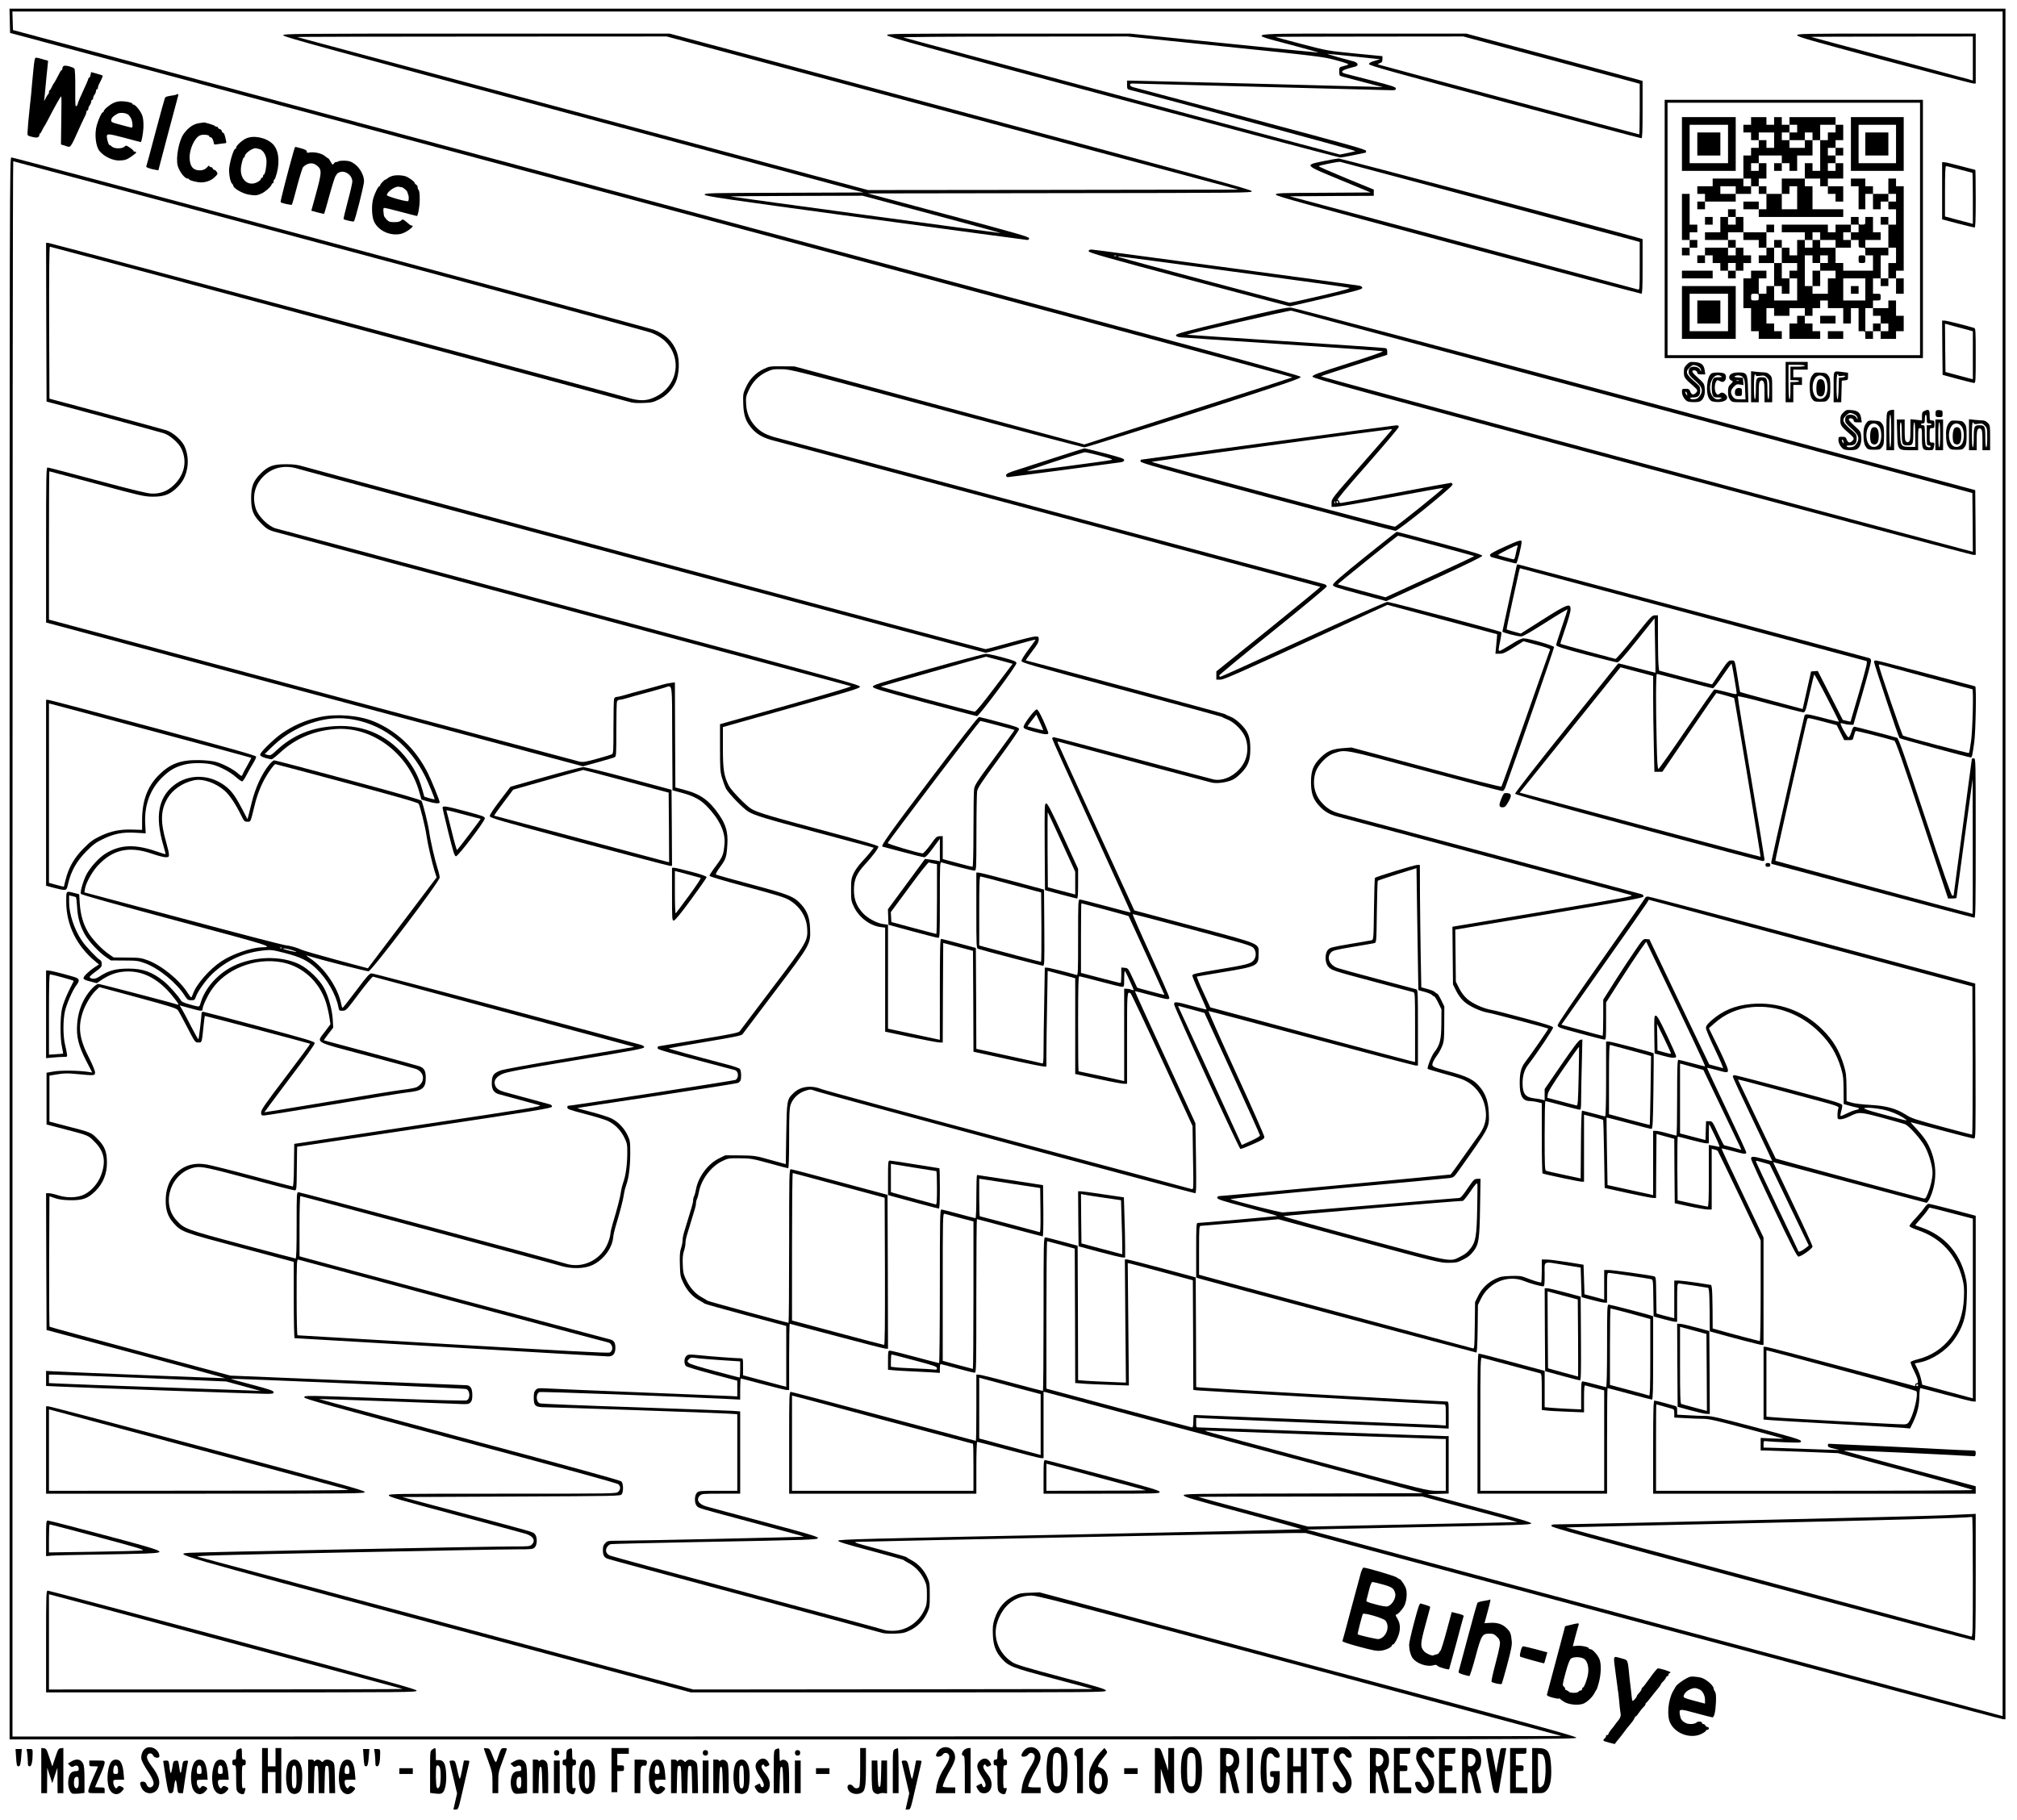
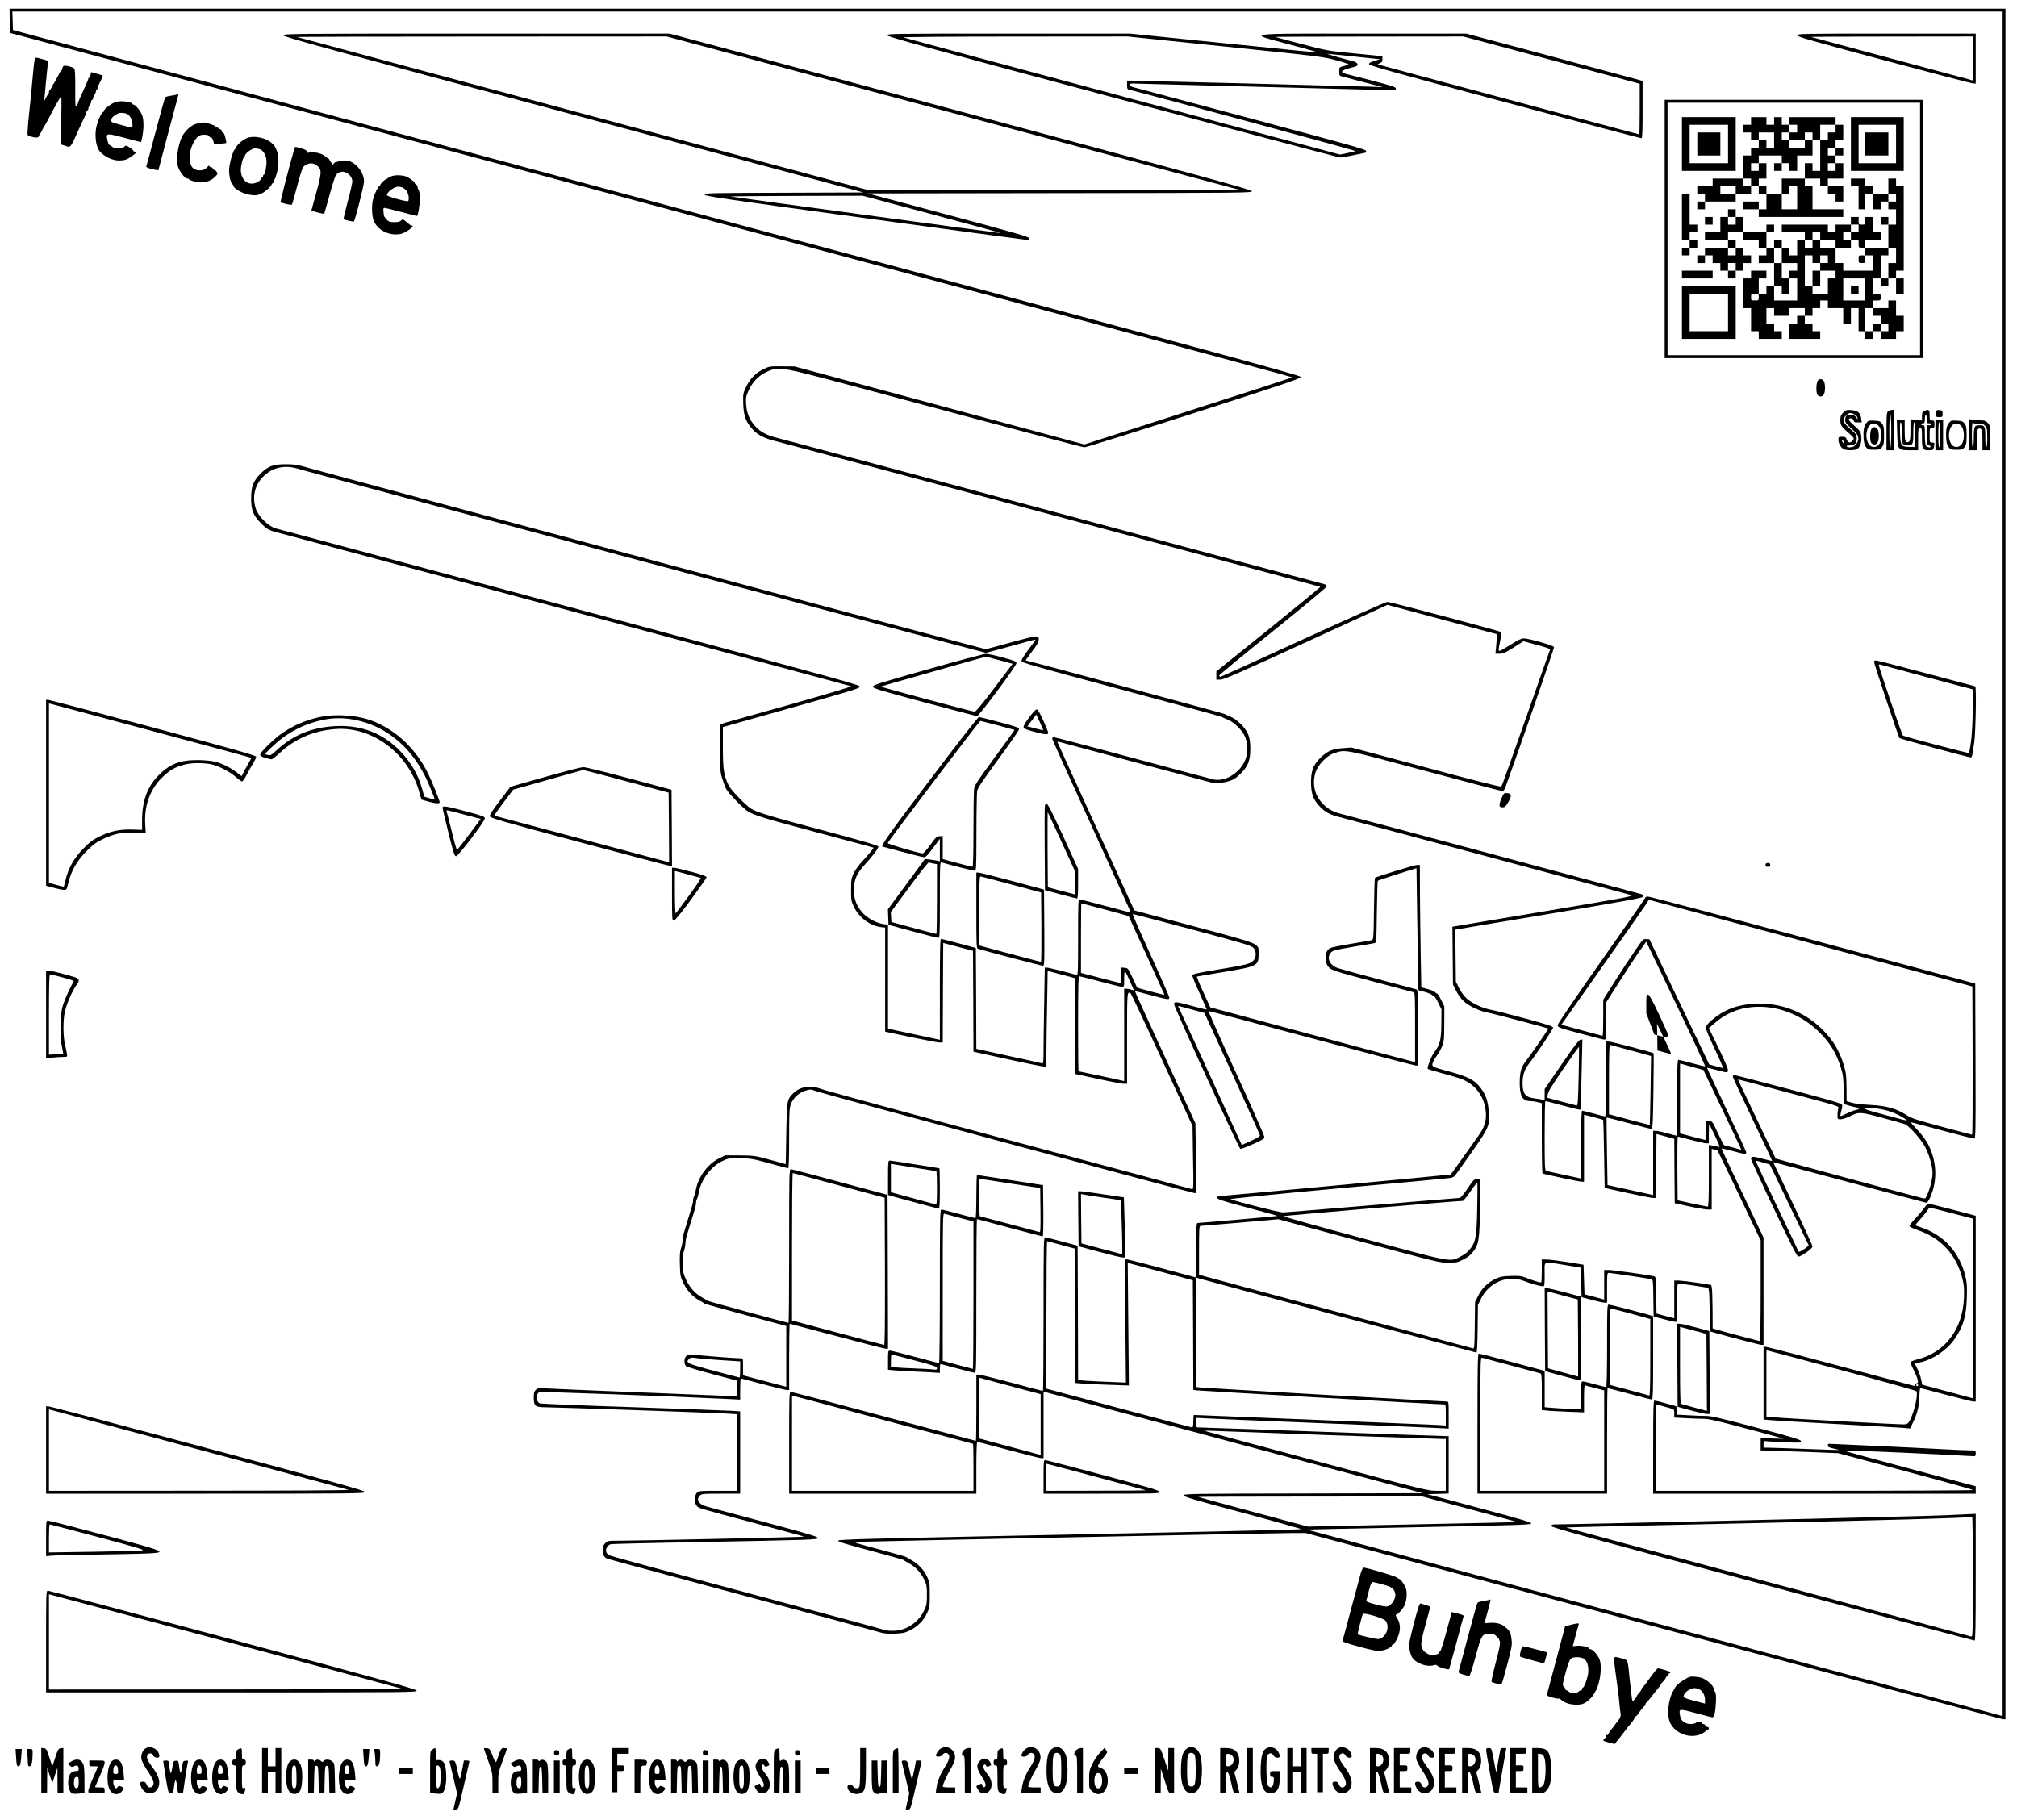
<svg xmlns="http://www.w3.org/2000/svg" version="1.0" width="2801.333" height="2528" viewBox="0 0 2101 1896">
  <path d="M10.2 21.7l.3 12.6 668.2 179.1c367.6 98.5 667.9 179.3 667.5 179.7-.4.3-49.3 16.2-108.7 35.2l-108 34.7-151-40.6-151-40.7-13-.1c-12.8-.1-13.1 0-19.6 3.1-8.2 4.1-14.1 10.3-18.1 19.1-2.8 6.1-2.9 7.1-2.6 17.1.4 12.3 2.8 18.8 9.7 26.3 5.5 6 12 9.4 24.3 12.4 7.4 1.8 561.4 150 567.1 151.7.5.1-23.7 20-53.7 44.2l-54.6 43.9v8.6h4.3c3.4 0 19.6-7.1 89.1-39l84.8-38.9 57.1 15.3 57.2 15.3-.2 2.9c-.1 1.6-.5 6.2-.9 10.1l-.7 7.3h4.4c3.6 0 6-1.1 14.6-6.5l10.2-6.5 14.1 3.8c7.7 2 13.9 4.1 13.7 4.7-.3.5-11.6 32.7-25.2 71.5s-25.1 70.9-25.6 71.4c-.5.6-32.1-7.4-78.5-19.9l-77.7-20.8-8.1.6c-12 .9-17 3-24.2 10.1-7.6 7.7-9.8 13.4-9.8 25.6 0 11 2.1 17.4 8.1 24 5.6 6.3 11 9.4 19.3 11.6 7.5 1.8 299.3 79.9 305.7 81.7 3.9 1.2-2 2.3-90.8 17.2l-95 15.9.3 30.1.3 30 3.3 6.7c2.1 4.2 5.1 8.3 8.2 11.1 5.5 5 17.1 10.3 25.3 11.7 5 .8 61.8 15.9 62.5 16.5.4.3-18.4 27.5-23.9 34.6-4.4 5.6-5.9 11.3-5.9 22.2 0 13.5 3 18.7 10.8 18.7 1.8 0 5.3.5 7.8 1.1l4.4 1.1v36.4c0 19.9.4 36.5.8 36.8 1.4.8 38.2 8.6 40.8 8.6h2.4v-69.8l9.8 2.5c5.3 1.4 9.9 2.7 10.1 2.9.2.2.7 16.3 1 35.6l.6 35.3 23.5 5.2c12.9 2.8 25 5.2 26.7 5.2l3.3.1.2-33.3.3-33.4 9.2 2.5 9.3 2.5.2 33.5.3 33.6 15 3.3c8.3 1.8 16.9 3.2 19.3 3.3h4.2v-63.2l2.8.7c1.5.3 3 .9 3.4 1.3.3.4 10.6 21.6 22.7 47l22.1 46.4v52.4c0 31.4-.4 52.4-.9 52.4-.9 0-30.9-7.9-43.8-11.6l-5.3-1.5-.1-19.7c-.1-10.8-.4-21-.8-22.7l-.6-2.9-14.5-2.3c-8-1.2-16.6-2.2-19.2-2.3h-4.8v39.2l-3-.7c-1.7-.4-5.8-1.5-9.3-2.4l-6.2-1.8-.3-19.1c-.2-18.9-.3-19.2-2.5-19.7-7.3-1.6-42.7-6.5-46.8-6.5h-4.9v30.8l-10.2-2.8-10.3-2.7-.5-15.4-.5-15.4-16.5-2.7c-9.1-1.4-18.9-2.7-21.7-2.7l-5.3-.1v12c0 6.6-.3 12-.7 12-1.8 0-9.2-2.3-15.2-4.7-5.6-2.2-7.6-2.4-16.5-2.1-8.4.2-11.1.8-15.8 3-7.9 3.7-14.2 9.8-18.1 17.7l-3.2 6.5-.3 24.4c-.3 22.3-.4 24.3-2 23.8-.9-.3-63.1-17-138.2-37.1s-138.9-37.2-141.7-38.1l-5.3-1.5v-25.4c0-23.6.1-25.5 1.8-25.5.9 0 19.5-1.6 41.2-3.4l39.5-3.5 84 22.7c80.3 21.7 84.4 22.7 93 22.7 7.9 0 9.7-.4 14.5-2.8 6.5-3.3 8.6-5 12.2-9.7 5.2-6.8 6-12.7 6.5-45.3l.5-29.7h-3.3c-3.2.1-3.9.8-10.2 10-5.4 8-7.3 10-9.2 10-1.3 0-42.2 3.4-90.9 7.5s-90.3 7.5-92.5 7.5c-3.4 0-49.2-11.6-54.4-13.8-1-.4 49-5.4 111-11.1 62-5.6 114.8-10.5 117.2-10.9 3.9-.5 4.7-1 8.7-6.6 33.7-47.4 32.8-45.6 32.2-61-.5-11.4-2.8-18.8-8.2-25.9-6.9-9-13.3-12.3-36.8-18.5-14.8-4-15.1-4.2-12.6-9.9.7-1.5 2.5-4.4 4-6.3 1.5-1.9 3.7-6 4.9-9 2-5 2.3-7.2 2.3-23.5l.1-18-3.3-6.8c-1.8-3.7-3.7-6.7-4.2-6.7s-1.6-.7-2.4-1.6c-.9-.9-4.4-2.3-7.9-3.2l-6.2-1.7-.6-32.5c-.3-17.9-.7-46.6-.8-63.8l-.1-31.2h-2.7c-2.7 0-43 12.3-44.1 13.5-.3.3-.8 15-1 32.5-.4 31.7-.5 32-2.6 32.5-1.1.3-11.3 2-22.6 3.9-18.7 3.2-20.7 3.7-22.8 6.1-3.3 3.9-3.2 13.2.3 17.4 3.4 3.9 4.7 4.3 49 16.1 20.9 5.6 38.8 10.3 39.8 10.6 1.6.5 1.7 3.1 1.7 36.6v36l-3.2-.6c-1.8-.4-49.8-13.1-106.7-28.4l-103.4-27.8-7.3-15.9c-4.1-8.8-7-16.1-6.6-16.2.4-.1 11.7-2.1 25.2-4.3 38.1-6.3 39-6.7 39-19.1 0-11.6 4.7-9.6-66.9-28.8l-62.5-16.7-39.8-86.9c-21.9-47.9-40-87.5-40.2-88.2-.3-.8.4-.9 2.7-.2 39.9 10.8 154.4 41.4 157.7 42.1 5.3 1.1 12.5.4 19.5-1.9 3.6-1.2 6.7-3.3 11.1-7.7 7.6-7.7 9.8-13.4 9.8-25.6 0-12.2-2.2-17.9-9.8-25.6-4.1-4-7.8-6.7-11.1-7.9-2.7-1.1-5.2-2.2-5.5-2.6-.4-.5-205.8-55.9-207.5-55.9-.3 0 2.6-4.1 6.4-9.2 5.5-7.1 7.1-9.9 7.1-12.5 0-3.1-.2-3.3-3.5-3.3-2 0-14 3-26.8 6.6-12.8 3.6-24.1 6.6-25.2 6.6-2.1-.1-699.1-186.7-711-190.4-5.2-1.6-9.6-2.2-17-2.2-13.8-.1-19.1 1.8-27.1 9.8-7.6 7.7-9.8 13.4-9.8 25.6 0 12.5 2.1 17.9 10.3 26.1 6.8 6.8 7.7 7.3 21.6 10.8 14.1 3.6 591.4 158.3 592.8 158.9 1.3.5-20.9 7.1-67.2 20.2L750 754.4v24.4c0 22 .2 25.2 2.1 31.6 1.2 3.9 3 8.9 4.1 11.1 2.6 5 18 20.9 23.3 24 6.8 4 16.2 6.9 69 21 28.1 7.5 53.4 14.3 56.3 15.1l5.3 1.5-3.2 4.2c-1.8 2.3-5.9 7-9.1 10.4-3.2 3.4-7.1 8.8-8.6 12-2.4 5.3-2.7 6.9-2.7 17.3 0 11 .2 11.9 3.2 18.1 5.4 11 16.9 19.4 27.9 20.7l4.4.5v108.4l26.8 5.7c14.7 3.1 28.2 5.6 29.9 5.6h3.3l.2-51.8.3-51.9 15.5 4.1 15.5 4.1.3 52.6.2 52.5 35.3 7.7c19.3 4.3 36.4 7.7 38 7.7h2.7v-13.8c0-7.6.3-30.1.7-49.9l.6-35.9 10.1 2.7c5.6 1.5 12 3.2 14.4 3.8l4.2 1.2V1118.8l2.8.6c1.5.3 12.1 2.6 23.7 5.1 11.5 2.5 22.4 4.5 24.2 4.5h3.3v-47.5c0-48.7 0-49 3.7-46.7.6.4 15.4 31.6 32.8 69.5l31.7 68.7.5 33.1c.6 32.3.6 33.1-1.3 32.6-1-.4-86.9-23.4-190.9-51.2-103.9-27.8-191.8-51.7-195.2-53.1-10.7-4.2-21.7-2.6-28.8 4.3-6.8 6.6-6.9 7.2-7.5 42.4l-.5 31.6-16-4.4c-15.6-4.4-16.4-4.5-31.5-4.7l-15.5-.1-6.7 3.3c-11.3 5.6-21.4 19-23.8 32-.5 2.9-1.4 6.1-2 7.2-.5 1-1 2.9-1 4.3 0 1.3-.6 4.3-1.4 6.8-.7 2.4-2.4 7.8-3.6 11.9-1.2 4.1-3.1 10.2-4.1 13.5-1.1 3.3-1.9 7.6-1.9 9.6 0 1.9-.7 5.6-1.6 8.2-1.2 3.5-1.5 7.6-1.2 16.9.3 11.4.5 12.8 3.5 19 3.9 8.2 9.6 14.6 16.5 18.3 2.9 1.6 5.5 3.2 5.8 3.5.3.4 19.5 5.8 42.8 12l42.2 11.3v63.4l-22.5-6-22.5-6v-8.9c0-8.5-.1-8.8-2.2-8.8-4.8 0-31.8-2-43-3.2-11-1.1-11.9-1-13.8.7-2.6 2.3-2.7 8.6-.3 10.7 1 .8 13.4 4.5 27.6 8.3l25.7 6.8v16.4l-6.7-.4c-3.8-.2-45.9-1.9-93.8-3.8-47.8-1.9-91.6-3.7-97.2-4.1-9.4-.5-10.3-.4-12.2 1.5-1.7 1.7-2.1 3.3-2.1 8.1 0 8.7 1.6 10 12.3 10 10 0 175 5.7 189.5 6.6l10.2.6v79.8h-20c-18.7 0-20.1.1-22 2-2.8 2.8-2.8 11.2-.1 13.9 2.4 2.4-.3 1.6 61.8 18.2 27.6 7.4 50 13.5 49.8 13.7-.3.4-172.9 4.2-191.3 4.2-12.8 0-13.4.1-15.7 2.5-1.9 1.9-2.5 3.5-2.5 7 0 5.9 1.2 8 5.2 9.4 1.8.7 66.1 18 142.8 38.6 76.7 20.6 141 37.9 142.7 38.5 1.9.7 7.4 1 13.1.8 8.6-.3 10.5-.7 16.3-3.5 7.9-3.9 14-10.2 17.7-18.1 2.5-5.3 2.7-6.7 2.7-18.7s-.2-13.4-2.7-18.7c-3.4-7.3-9.3-13.7-16-17.3-2.9-1.6-5.5-3.1-5.8-3.5-.3-.3-13.1-4-28.5-8.1-25.6-6.8-27.5-7.4-22.5-7.7 10.5-.5 439.6-9.2 453.3-9.2h13.8l362 97c199.1 53.3 363.1 97 364.5 97h2.4V9H9.9l.3 12.7zM2086 899.8v887.9l-54.7-14.7c-389.3-104.2-670.1-179.5-670-179.6.1-.1 52.7-1.2 117-2.5 104.5-2.1 116.7-2.5 116.7-3.9 0-1.2-11.7-4.7-54.1-16l-54.1-14.5 11.1-.3 11.1-.3V1496h-3.7c-2.1 0-59.8-2-128.3-4.5-68.5-2.5-126-4.5-127.7-4.5-3.3 0-3.3 0-3.3-5v-5l9.3.5c5 .3 58.9 2.6 119.7 5 60.8 2.4 115.8 4.7 122.3 5.1l11.7.6v-14.1c0-14 0-14.1-2.2-14.1-4.5.1-252.4-14.1-256.5-14.6l-4.3-.5-.2-57.1-.3-57.1-34.5-9.3c-19-5.1-35.6-9.3-36.9-9.4h-2.4l.5 64.1.6 64.2-16.7-.7c-9.1-.3-20.3-.9-24.8-1.2l-8.3-.7-.2-70-.3-70-16-4.3c-8.8-2.4-16.8-4.4-17.7-4.4-1.7 0-1.8 4.5-1.8 80 0 44-.3 80-.7 80-.4 0-14.9-3.8-32.4-8.5-17.4-4.7-32.8-8.5-34.3-8.5h-2.6v34.5c0 19-.2 34.5-.5 34.5s-43.3-11.5-95.7-25.5c-52.3-14-95.9-25.5-96.9-25.5-1.8 0-1.9 2-1.9 53v53h195v-27c0-15.8.4-27 .9-27s15.2 3.8 32.6 8.5c17.4 4.7 32.7 8.5 34 8.5h2.5v-69.2l2.3.5c1.2.3 90.1 24.1 197.5 52.9l195.3 52.3-124.5.3c-117.8.2-124.6.3-124.6 2 0 1.4 10 4.4 61.5 18.1 33.9 9.1 61.2 16.8 60.8 17.1-.5.4-109.1 2.9-241.5 5.6-213.3 4.3-240.8 5-240.8 6.4 0 1.1 8.1 3.6 33.8 10.4 18.5 5 33.9 9.3 34.2 9.6.3.4 2.9 1.9 5.8 3.5 6.7 3.6 12.6 10 16 17.3 2.4 5 2.7 7 2.7 15.7s-.3 10.7-2.7 15.7c-5.8 12.5-17.9 20.9-30.9 21.6-3.8.2-8.3-.1-10.1-.7-1.8-.7-66.3-18.1-143.2-38.7-77-20.6-141.4-38.1-143.2-38.9-4.1-1.7-5.3-5.4-3-9 .9-1.4 2.6-2.7 3.9-2.9 1.2-.3 40-1.2 86.2-2.1 124.2-2.3 129.5-2.5 129.5-4.4 0-1.3-11.4-4.7-55.7-16.5-30.7-8.2-58-15.5-60.6-16.3-8.1-2.4-10.9-7.1-6.7-11.3 1.9-1.9 3.3-2 22-2h20V1470.3l-8.2-.6c-4.6-.3-51-2-103.3-3.8-52.2-1.7-96-3.5-97.2-4-4-1.5-4.3-9.8-.5-11.7 1.4-.7 140.7 4.4 197 7.2l12.2.6v-11c0-6 .3-11 .7-11 .3 0 10.7 2.7 23 6 12.4 3.3 23.6 6 24.9 6h2.4v-34.5c0-19 .3-34.5.7-34.5.3 0 22.5 5.9 49.2 13 26.8 7.2 49.6 13 50.9 13h2.2l-.2-80.2-.3-80.1-49.5-13.3c-27.2-7.4-50.3-13.4-51.2-13.4-1.7 0-1.8 4.5-1.8 80 0 44-.3 80-.6 80-1.8 0-84-22.4-84.4-23-.3-.3-2.9-1.9-5.8-3.5-6.9-3.7-12.6-10.1-16.5-18.3-2.7-5.7-3.3-8.1-3.5-15.9-.3-6.7.1-10.6 1.2-14 .9-2.5 1.6-6.3 1.6-8.2 0-2 .8-6.3 1.9-9.6 1-3.3 2.9-9.4 4.1-13.5 1.2-4.1 2.9-9.5 3.6-11.9.8-2.5 1.4-5.5 1.4-6.8 0-1.4.5-3.3 1-4.3.6-1.1 1.5-4.3 2-7.2 2.4-13 12.5-26.4 23.8-32 6.5-3.2 7.1-3.3 18.7-3.2 11.2.1 13.2.4 30.8 5.2 10.3 2.9 19.2 5.2 19.7 5.2.6 0 1-11.2 1-30.8 0-25.5.3-31.6 1.6-35.5 2.2-6.5 8.3-12.2 15.1-14.4 5.4-1.7 5.6-1.7 11.7.5 6.5 2.5 392 106.2 394.5 106.2 1.2 0 1.3-5.1.9-36.4l-.6-36.5-31.6-68.7c-17.4-37.7-31.6-68.8-31.4-68.9.2-.1 7.5 1.7 16.3 4.1 18.2 4.9 19.5 5.1 19.5 2.6 0-1-8.7-20.9-19.4-44.3-10.7-23.3-19.1-42.5-18.7-42.7.4-.1 28.4 7.1 62.2 16.2 54.6 14.6 61.6 16.7 63.6 19.1 3 3.4 3.1 9.3.2 12.8-2.8 3.6-7.4 4.8-37.8 9.8-23 3.8-26.1 4.6-26.1 6.2 0 1 3.4 9.3 7.6 18.4 4.1 9.1 7.4 16.7 7.2 16.9-.2.2-6.9-1.5-14.8-3.6-17.2-4.7-19-4.9-19-1.8 0 3 67.5 150.1 69 150.6.7.3 6.5-2 13.1-4.9 10.2-4.5 11.9-5.6 11.9-7.6 0-1.3-13.2-31.2-29.4-66.5-16.2-35.4-29.1-64.4-28.7-64.6.4-.1 48.6 12.6 107.1 28.3 58.6 15.7 107.5 28.5 108.7 28.5h2.3v-39.4c0-36.7-.1-39.5-1.7-40-1-.3-18.9-5-39.8-10.6-20.9-5.5-39.9-10.8-42.2-11.6-8.3-3-11.7-10.6-7.1-15.9 2.1-2.4 4.1-2.9 22.8-6.1 11.3-1.9 21.5-3.6 22.6-3.9 2.1-.5 2.2-.8 2.6-32.5.2-17.5.7-32.2 1-32.5.3-.3 9.5-3.4 20.4-6.9l19.9-6.2.7 49c.4 27 .9 55.6 1 63.6l.3 14.5 6.2 1.7c3.5.9 7 2.3 7.9 3.2.8.9 1.9 1.6 2.4 1.6s2.4 3 4.2 6.7l3.3 6.8-.1 15c-.1 16.5-1.5 22.2-7.4 29.6-2.8 3.6-7.8 16.4-6.8 17.4.3.3 7 2.3 14.9 4.5 7.9 2.1 17 4.8 20.2 6 14.8 5.6 24.5 19 25.5 35.5.5 8.6-1.9 15.7-8.2 24.2-2.3 3.2-9.5 13.3-16 22.5-6.4 9.2-12.1 17-12.5 17.3-.8.4-237 22.5-241.3 22.5-1.1 0-1.8.7-1.8 1.8 0 1.5 4.8 3.1 31.5 10.2 17.3 4.6 31.3 8.5 31.1 8.7-.3.3-80.3 7.3-83.2 7.3-1.2 0-1.4 5.2-1.4 28.4v28.4l3.3 1.1c5.8 1.8 287.5 77.1 288.6 77.1.6 0 1.1-8.3 1.3-24.8l.3-24.8 3.2-6.5c8.4-17.1 27.8-25.1 44.4-18.6 6.7 2.7 17.5 5.7 20.3 5.7 1.4 0 1.6-1.7 1.6-12.5 0-14.8-2.7-13.5 21-9.7l16.5 2.7.5 15.4.5 15.4 10.5 2.8c5.8 1.6 11.7 2.9 13.3 2.9h2.7v-15.5c0-14.6.1-15.5 1.9-15.5 1.9 0 39.6 5.6 43.8 6.5 2.2.5 2.3.8 2.5 19.7l.3 19.2 10 2.7c5.5 1.5 11 2.8 12.3 2.8l2.2.1v-20c0-18.4.1-20 1.8-20 .9.1 8.2 1.1 16.2 2.3l14.5 2.3.6 2.9c.4 1.7.7 11.9.8 22.7l.1 19.7 5.3 1.5c19.6 5.5 46.9 12.6 48.6 12.6h2.1v-111.8l-22-46.2c-12.2-25.4-21.9-46.4-21.7-46.6.2-.2 5.2 1 11.3 2.6 12.5 3.4 14.4 3.6 14.4 1.5 0-.9-9.2-20.9-20.5-44.6-11.3-23.7-20.4-43.3-20.3-43.5.2-.2 4.4.8 9.3 2.1 12.1 3.4 12.8 3.3 12.3-.7-.3-1.8-4.8-12.2-10.1-23l-9.6-19.7 5.4-4.8c11.3-10.1 24.5-15.8 39.5-17.2 25.4-2.3 51.4 7.4 70.4 26.5 11.1 11 17.7 22 22.3 37.1 2.3 7.7 2.6 10.6 2.7 23.1l.1 14.3 4.8 1.4c2.7.8 6.4 1.7 8.3 2.1 4 .7 3.7 1.9-.8 2.8-1.8.3-6 2-9.2 3.6-3.3 1.7-6.1 2.8-6.4 2.5-.3-.3 0-2.2.6-4.4.7-2.1 1.2-4.9 1.2-6.2 0-2.4-1.7-2.9-55.2-17.2-30.4-8.1-56.1-14.7-57-14.7-1 0-1.8.7-1.8 1.5s9.2 20.7 20.5 44.3c11.3 23.6 20.5 43.2 20.5 43.5 0 .3-3.9-.5-8.7-1.9-11.1-3-13.3-3.1-13.3-.3 0 1.2 10.7 24.6 23.8 52 17.9 37.8 24.1 49.9 25.5 49.9 3 0 14.7-8.3 14.7-10.5 0-1.1-9.2-21.3-20.5-44.8-11.3-23.6-20.5-43-20.5-43.1 0-.1 35.7 9.3 79.3 21 43.5 11.7 79.8 21.3 80.5 21.4.7 0 2.4-2.5 3.8-5.6 7.8-17.7 7-37.9-2.3-55.6-2.1-4.1-6.8-10.3-11.1-14.9-4.1-4.3-7.2-7.9-6.9-7.9.3 0 14.8 3.8 32.2 8.5 17.4 4.7 32.5 8.5 33.6 8.5 1.9 0 1.9-1.2 1.7-80.7l-.3-80.7-169-45.3c-92.9-24.9-170.2-45.3-171.7-45.3-1.6 0-2.8.4-2.8.9s-20.6 30-45.7 65.7c-28.3 40.2-45.7 65.8-45.7 67.3-.1 2.3 1 2.7 23.4 8.7 12.9 3.5 24.3 6.4 25.3 6.4 1.6 0 1.7-1.6 1.7-19.3v-19.4l14.3-22.4c7.9-12.3 17.3-26.6 20.9-31.7l6.6-9.2 6.1 12.7c38.4 79.9 55.8 116.8 55.2 117.1-.5.1-6.6-1.3-13.7-3.3-7.1-1.9-13.4-3.5-14.1-3.5-1 0-1.3 8.4-1.3 39.5 0 21.7-.3 39.5-.7 39.5-.5 0-4.8-1.1-9.8-2.5-4.9-1.4-10.2-2.5-11.7-2.5h-2.8v67l-2.7-.7c-1.6-.3-12.2-2.7-23.8-5.2l-21-4.6-.6-35c-.3-19.3-.5-35.1-.4-35.3.2-.2 10.4 2.4 22.7 5.7 12.3 3.4 23.1 6.1 24 6.1 1.3 0 1.6-5.1 2.1-39.2.3-21.6.4-39.4.2-39.6-.9-.9-44.2-12.2-46.7-12.2h-2.8v39c0 24.9-.4 39-1 39-.5 0-5.9-1.3-12-3-6.1-1.6-11.5-3-12-3-.6 0-1.1 13.3-1.2 35.3l-.3 35.3-17.2-3.7c-9.5-2-17.9-3.9-18.8-4.3-1.3-.5-1.5-5.2-1.5-36.6 0-19.8.3-36 .8-36 .4 0 8.3 2 17.5 4.5 9.3 2.5 17.5 4.5 18.3 4.5 1.1 0 1.4-2.2 1.4-10.8 0-6 .3-22.5.7-36.6l.6-25.8-2.1.4c-1.6.2-7.2 7.6-19.7 25.8l-17.5 25.5v11.7l-2.7-.7c-1.6-.4-5.3-1-8.5-1.4-9-1.1-11.8-4.9-11.8-15.8 0-7.9 2-14.2 5.9-19.2 9-11.7 26.2-37.3 25.9-38.7-.2-1.3-7.2-3.5-29.3-9.5-15.9-4.3-31.5-8.3-34.6-8.8-8.8-1.5-20.3-6.7-25.9-11.8-3.1-2.8-6.1-6.9-8.2-11.1l-3.3-6.6-.3-27.1-.3-27.1L1614 952c84.7-14.3 98-16.7 98-18.2 0-.9-.8-1.9-1.7-2.2-3.1-.9-307.5-82.4-314.3-84-8.3-2.2-13.7-5.3-19.3-11.6-7.7-8.6-10-20.5-6.2-32 2.5-7.4 11.8-17 19-19.3 12.4-4.1 8.7-4.8 94.5 18.2 43.2 11.6 79.5 21.1 80.6 21.1 1.7 0 2.6-1.2 4.2-5.8 14.2-39.1 50.2-143 50-144.1-.3-1.6-26.1-9-31.6-9.1-2.3 0-6.1 1.8-13.5 6.5-5.7 3.6-10.8 6.5-11.5 6.5-1.6 0-1.5-.7.5-10.6 1-4.6 1.5-8.6 1.1-8.9-1-1.1-115.7-31.5-118.6-31.5-1.6 0-39.6 16.9-87.8 39-46.7 21.4-85.4 39-86.1 39-.7 0-1.3-.6-1.3-1.3 0-.7 25.2-21.5 56-46.2 31.9-25.7 55.9-45.7 56-46.6 0-1-1.1-2-2.7-2.4-1.6-.3-127.7-34.1-280.3-75-152.6-40.9-282.2-75.5-287.8-76.9-12.3-3-18.8-6.4-24.3-12.4-6.1-6.5-9.3-14.2-9.7-23.3-.4-6.7-.1-8.3 2.6-14.1 4-8.8 9.9-15 18.1-19.1 6.1-2.9 7.3-3.2 16.1-3.1 9.3 0 13 1 161.1 40.7 83.4 22.4 152.9 40.7 154.5 40.7 1.6 0 53-16.1 114.2-35.7 99.4-32 111.2-36 111-37.7-.3-1.7-82.6-24-670.8-181.6L13.5 31.3l-.3-9.6-.3-9.7H2086v887.8zM311 488.5c8.3 2.7 714.1 191.5 715.7 191.5.9 0 12.9-3.2 26.6-7 13.7-3.9 25.1-6.9 25.3-6.7.2.2-3 4.7-7.1 10.1-4.1 5.4-7.5 10.8-7.5 12 0 1.9 7.4 4.1 104.3 30 57.3 15.3 104.4 28.2 104.7 28.5.3.4 2.8 1.5 5.5 2.6 7.3 2.7 16.6 12.3 19 19.5 3.9 11.8 1.5 23.5-6.6 32.4-7.4 8.2-18 12.3-26.6 10.6-2.1-.4-40-10.5-84.2-22.4-44.2-11.9-81.2-21.6-82.3-21.6-1 0-1.8.6-1.8 1.4 0 .8 18.5 41.8 41.1 91.1 22.5 49.4 40.9 89.9 40.7 90-.2.2-11.8-2.8-25.8-6.6-14-3.7-26.3-6.9-27.2-6.9-1.7 0-1.8 2.5-1.8 39.6 0 37.2-.1 39.5-1.7 39-10.4-3-28.8-7.6-30.7-7.6h-2.3l-.6 36.2c-.4 19.9-.7 42.4-.7 50.1 0 10.7-.3 13.8-1.2 13.5-.7-.3-16.5-3.8-35-7.8l-33.8-7.4-.2-52.5-.3-52.6-17.5-4.7c-9.6-2.6-18.1-4.7-18.7-4.8-1 0-1.3 11.2-1.3 52.6v52.6l-2.2-.5c-1.3-.3-13.4-2.9-27-5.8l-24.8-5.3V963.3l-4.5-.6c-6.6-.7-16.6-6-21.5-11.3-6.8-7.4-9.5-14.3-9.5-24.4 0-10.8 2.8-17.1 11.7-26.7 7.4-8 13.8-16.5 13.8-18.4 0-1-16.2-5.8-55.7-16.3-58.5-15.6-70-19.1-76.7-23-5.4-3.2-20.8-19.1-23.4-24.1-5.2-10.3-6.2-16.8-6.2-39.7v-21.4l71.3-20.1c61.5-17.3 71.2-20.2 71.5-21.9.3-1.8-19.8-7.3-232.5-64.3-128-34.3-263.8-70.7-301.8-80.8-37.9-10.1-71.5-19.1-74.5-19.9-7.6-2.3-17.9-12.4-20.5-20.4-3.9-11.8-1.5-23.5 6.6-32.4 9.7-10.6 23.2-13.8 37.9-9.1zm1582.5 496l161 43.1.3 77.2c.1 42.5-.1 77.2-.6 77.2-.4 0-14.7-3.7-31.7-8.3-27.3-7.4-31.7-8.8-37.1-12.4-10.2-6.5-20.4-9.4-37.4-10.3-8.2-.4-16.7-1.5-19.5-2.4l-5-1.5-.1-14.3c-.1-12.3-.5-15.5-2.8-23.1-4.5-15-11.1-26.1-22.2-37.1-19.7-19.8-46.5-29.3-74.7-26.7-16.9 1.6-29.5 7-41.3 17.4-4.1 3.7-5.4 5.5-5.4 7.7 0 1.5 4.3 11.7 9.5 22.5s8.9 19.5 8.2 19.3c-.6-.3-4.2-1.3-7.8-2.2l-6.5-1.8-31.2-65.1-31.1-65.2-3.3-.2c-3.2-.3-3.6.2-12 12.5-4.9 7-14.2 21.2-20.8 31.6l-12 19v18.8c0 10.3-.3 18.8-.7 18.8-.5 0-10.3-2.6-21.9-5.8l-21-5.7 43.3-61.5c23.9-33.8 44.4-63.1 45.6-65.1l2.1-3.6 7.5 2c4.2 1.1 80.1 21.5 168.6 45.2zm-742.4-37c13.4 3.6 24.4 6.7 24.5 6.8.3.4 37.4 81.7 37.4 82.1 0 .3-28.1-7.1-28.5-7.6-.1-.2-2.3-4.8-4.8-10.3-4.5-9.7-4.7-10-8.2-10.3l-3.5-.3v8c0 4.5-.3 8.1-.7 8.1-.5.1-9.9-2.3-21-5.2l-20.3-5.3v-36.3c0-19.9.2-36.2.4-36.2s11.3 2.9 24.7 6.5zm25.7 74.2c2.3 5 4.2 9.4 4.2 9.7 0 .3-1.2.1-2.6-.4-1.4-.6-3.6-1-5-1h-2.4v96.2l-2.2-.5c-3.3-.9-44.8-9.7-45.3-9.7-.3 0-.5-22.3-.5-49.5 0-38.9.3-49.5 1.3-49.5.6 0 10.4 2.5 21.7 5.5 11.3 3 21.5 5.5 22.8 5.5 2.1 0 2.2-.3 2.2-8.7 0-4.8.4-8.3.8-7.8.5.6 2.7 5.1 5 10.2zm65.7 30.2l12.1 3.3 28.8 63c15.9 34.6 28.9 63.7 29 64.5.1 1-3.2 3-9.4 5.8l-9.5 4.3-1.6-3.6c-4.3-9.7-62.3-136.1-63.6-138.6-1.4-2.7-1.4-2.9.4-2.4 1 .3 7.2 2 13.8 3.7zM1694 1093c8.5 2.3 17.8 4.8 20.6 5.6l5.2 1.5-.5 35.7c-.3 19.6-.7 35.8-.8 36-.1.2-9.8-2.3-21.4-5.4l-21.1-5.7v-36.3c0-28.6.3-36.2 1.3-35.9.6.2 8.2 2.3 16.7 4.5zm-49.6 28.4c-.6 27.3-.9 30.6-2.3 30.2-.9-.3-8.1-2.2-15.9-4.2l-14.4-3.8.4-3.5c.3-2.7 4.6-9.7 16.3-26.8 8.8-12.7 16.1-23 16.3-22.8.1.1 0 14-.4 30.9zm120-9.5l9.9 2.7 18.4 38.5c10.1 21.1 19 39.8 19.8 41.5l1.3 3.2-8.6-2.4c-4.8-1.3-9-2.4-9.3-2.4-.3 0-3.2-5.6-6.4-12.5-5.7-12.3-5.8-12.5-9.1-12.5h-3.3l-.3 9.8-.3 9.8-13.2-3.4-13.3-3.5V1108l2.3.5c1.2.4 6.7 1.9 12.1 3.4zm112.7 30.2c38.6 10.3 38.7 10.3 37.8 12.7-.5 1.3-.9 4.3-.9 6.8 0 4.3.1 4.4 3.3 4.4 1.9 0 6.1-1.4 9.5-3.1 9.6-4.8 10.5-4.7 33.8 1.5 11.5 3.1 22.1 6.1 23.7 6.7 4.4 1.8 16.9 15.9 21 23.7 4.2 7.9 7.7 20.2 7.7 26.8 0 5.8-1.7 13.6-4.7 21.1-2.4 5.9-2.7 6.2-5.2 5.6-11.5-2.8-153.1-41-153.4-41.4-.2-.2-9.1-18.6-19.7-40.9-10.6-22.3-19.4-40.8-19.6-41.2-.4-.7 3.4.3 66.7 17.3zm90.5 15.4c7.5 2.5 13.4 5.4 17.9 8.9 1.5 1.1-.3.9-7-.9-4.9-1.4-15.4-4.2-23.3-6.3-7.8-2.1-13.9-4.2-13.5-4.6 1.6-1.6 17.9.2 25.9 2.9zm-181.1 25.9c5.1 10.9 5.4 11.8 3.3 11.2-1.3-.3-4-.9-6-1.2l-3.8-.7v32.2c0 25-.3 32.1-1.2 32.1-.7-.1-8-1.5-16.3-3.3l-15-3.3-.3-33.2c-.1-18.3.1-33.2.5-33.2.5 0 6.7 1.6 13.8 3.5 7.2 1.9 14.2 3.5 15.8 3.5h2.7v-10.2c0-5.6.2-9.9.5-9.7.2.3 2.9 5.8 6 12.3zm51.9 28.2c2.6.7 4.9 1.4 5.1 1.6.2.2 9.4 19.2 20.4 42.3l20.2 42-2.7 2.2c-4.1 3.3-7.7 5-8.1 3.8-.2-.6-10.2-21.7-22.3-46.9-12.1-25.3-22-46.4-22-46.9 0-.4 1-.5 2.3-.1 1.2.4 4.4 1.3 7.1 2zM874 1234.9l47.5 12.8.3 76.6c.1 56.8-.1 76.7-.9 76.7-.6 0-22.5-5.7-48.5-12.7l-47.4-12.7v-76.8c0-42.2.3-76.8.8-76.8.4.1 22.1 5.8 48.2 12.9zm664.7 25.1c-.5 26.9-1.6 33.5-6.5 40-3.6 4.7-5.7 6.4-12.2 9.7-9.8 5-8.4 5.2-100.7-19.7-45.8-12.3-82.9-22.7-82.5-23.1.6-.5 183.2-16.1 186.9-15.9.7 0 4.3-4.4 8-9.9 5.3-7.7 6.9-9.4 7.2-7.7.2 1.1.1 13.1-.2 26.6zm-433.2 36.9l14 3.8.3 70 .2 70 7.3.6c4 .4 16.5.9 27.9 1.3l20.7.7-.6-63.8-.6-63.7 3 .6c1.7.4 17 4.4 33.9 9l30.9 8.3.3 57.1.2 57.1 4.3.5c4.1.5 252 14.7 256.5 14.6 2.1 0 2.2.3 2.2 11v11l-8.7-.6c-6.6-.4-250.3-10.4-253.7-10.4-.3 0-.6 2.9-.6 6.5 0 4.3-.4 6.5-1.2 6.5-.6 0-35-9.1-76.5-20.2l-75.3-20.2v-76.8c0-42.2.3-76.8.8-76.8.4.1 7 1.8 14.7 3.9zm-368 119c6.6.5 16.8 1.3 22.8 1.6l10.7.7v8.4c0 4.6-.3 8.4-.7 8.4-.3 0-11.9-3-25.7-6.7-15.1-4-25.9-7.3-27-8.4-1.9-1.8-1.9-1.9-.1-3.9 1.5-1.6 2.7-2 5-1.6 1.6.3 8.4 1 15 1.5zm325.3 30.8l21.2 5.6v63.4l-32-8.6-32-8.6v-63.3l10.8 2.9c5.9 1.6 20.3 5.4 32 8.6zm-141.1 32.9c50.2 13.4 91.5 24.4 91.8 24.4.3 0 .5 11 .5 24.5v24.5H825v-99.2l2.8.7c1.5.3 43.8 11.6 93.9 25.1zm465.6 15.5c61.5 2.1 113.4 3.9 115.3 3.9h3.4v54h-9.5c-9.4 0-11.8-.6-121.8-30-61.7-16.6-114.2-30.7-116.7-31.5-4.3-1.3-4-1.3 6.5-.9 6.1.3 61.3 2.3 122.8 4.5zm143.9 77.1c27.3 7.3 49.6 13.3 49.5 13.4-.1.1-49.3 1.2-109.3 2.4l-109 2.3-57-15.3c-31.3-8.4-57.1-15.4-57.3-15.6-.2-.2 52.2-.4 116.5-.4l116.9-.1 49.7 13.3z" />
  <path d="M295 36.8c0 1.5 43.2 13.3 302.2 82.7l302.2 81-82.7.3c-77.9.2-82.7.3-82.7 2 0 1.5 17.5 4.1 167.3 24.5 91.9 12.5 168 22.7 169 22.7.9 0 1.7-.8 1.7-1.8 0-1.5-12.9-5.2-84-24.2l-84-22.5 200-.3c191.1-.2 200-.3 200-2 0-1.5-43.4-13.4-303.2-83L697.5 35H496.3c-192.5 0-201.3.1-201.3 1.8zm697.3 80.9l297.7 79.8-192.9.3-192.9.2-296.8-79.5C444.1 74.7 310.1 38.8 309.5 38.6c-.5-.3 85.8-.5 192-.5l193-.1 297.8 79.7zm-21.6 105.5c39.8 10.6 71.9 19.4 71.5 19.6-.7.2-273.6-36.8-281.2-38.1-1.4-.2 29-.5 67.5-.6l70-.2 72.2 19.3zM924 36.7c0 1.5 36 11.4 234.8 64.6 129.1 34.5 235.9 62.8 237.5 62.8 1.5-.1 7.9-1.2 14.3-2.6 6.4-1.4 11.7-2.5 12-2.5.2 0 .4-.8.4-1.8 0-1.5-17.9-6.5-119.7-33.6-65.9-17.6-121.3-32.3-123-32.8-3.8-1-4.5-3.8-1-3.8 1.2 0 61.6 1.6 134.2 3.5s133.9 3.5 136.3 3.5c3.4 0 4.2-.3 4.2-1.8s-3.9-2.8-24.2-8.1c-13.4-3.4-26-6.7-28-7.2-7.2-1.9-4.3-4.1 9.5-7.4 4.4-1.1 3.6-4.2-1.5-5.6-2.4-.6-9.7-2.6-16.3-4.4-6.6-1.9-11.3-3.3-10.5-3.4.8 0 13.4 1.2 28 2.8l26.5 2.8-5.7 1.7c-4.1 1.2-5.8 2.2-5.8 3.4 0 1.4 24.6 8.3 141.3 39.5 77.6 20.8 141.8 37.8 142.5 37.7.9 0 1.2-6.7 1.2-29.9V84.3l-5.7-1.6c-3.2-.9-44.5-12-91.9-24.7l-86.1-23h-106.6c-128.2 0-122.9-.8-76.8 11.5 16.5 4.4 29.8 8.1 29.7 8.3-.2.1-44.5-4.3-98.4-9.8l-98.1-10h-126.6c-119.8 0-126.5.1-126.5 1.7zm352 11.8c97.5 10 102 10.6 115.2 14.1 7.6 2 13.5 4 13.3 4.4-.3.4-2.5 1.3-5 1.9-4.5 1.1-4.5 1.1-4.5 5.6 0 4 .3 4.5 2.8 5.1 1.5.4 11.7 3.1 22.7 6l20 5.2-13.5-.5c-19.3-.6-241.7-6.3-247.9-6.3h-5.1v4.5c0 4 .3 4.5 2.8 5.1 33.8 8.5 236.3 63.4 235.2 63.8-.8.3-4.8 1.3-8.9 2.1l-7.3 1.5-226.2-60.5C1045.3 67.2 942.4 39.5 941 39c-1.5-.5 46.4-.9 115.5-.9l118-.1L1276 48.5zM1610.4 61c47.4 12.7 88.7 23.8 91.9 24.7l5.7 1.6v26.3c0 14.5-.2 26.4-.5 26.4-.7 0-269.7-72-271.5-72.7-1.1-.4-.7-.8 1.3-1.5 2.2-.8 2.7-1.6 2.7-4.2v-3.1l-28.7-2.8c-28.5-2.8-29.1-2.9-55.3-9.8-14.6-3.8-26.9-7.1-27.5-7.4-.5-.2 43.3-.4 97.4-.4l98.4-.1 86.1 23zM1872 36.8c0 1.4 14.1 5.5 90.8 26 49.9 13.3 91.7 24.3 93 24.2h2.2V35h-93c-88 0-93 .1-93 1.8zm183 24.1v23l-4.7-1.4c-2.7-.7-40.3-10.9-83.8-22.5-43.4-11.6-79.4-21.3-80-21.5-.5-.2 37.1-.4 83.8-.4l84.7-.1v22.9zM1734 238.5V373h269V104h-269v134.5zm266 0V370h-263V107h263v131.5z" />
  <path d="M1752 150v28h56v-56h-56v28zm48 0v20h-40v-40h40v20z" />
  <path d="M1768 150v12h24v-24h-24v12z" />
  <path d="M1824 126v4h-8v8h8v8h8v8h-8v8h-8v24h-32v8h-16v8h8v8h-8v8h8v-8h32v-8h16v-8h8v8h8v16h-8v-8h-16v8h16v8h88v-8h-32v-24h-8v-8h16v8h8v8h8v8h8v-16h-16v-8h16v-16h-8v-8h8v-8h-8v-8h8v-16h-8v-8h-48v8h-8v-8h-8v8h-8v-8h-16v4zm48 8v4h-8v8h16v-8h8v8h8v-16h16v8h-8v8h-8v32h-8v-8h-8v16h-24v16h8v-8h8v24h-16v-16h-16v-8h-8v-8h8v-16h-8v8h-8v-8h8v-8h24v8h8v8h8v-16h16v-16h-8v8h-16v-8h-8v-8h8v-8h8v4zm-24 12v8h-8v-8h-8v-8h16v8zm64 12v4h-8v-8h8v4zm0 16v4h-8v-8h8v4zm-88 16v4h-8v-8h8v4zm-16 8v4h-16v-8h16v4z" />
  <path d="M1848 174v4h8v-8h-8v4zM1928 150v28h55v-56h-55v28zm47 0v20h-39v-40h39v20z" />
  <path d="M1943 150v12h24v-24h-24v12zM1928 190v4h8v24h7v-16h8v16h8v-8h8v8h8v16h-8v-8h-8v8h8v24h-24v-8h16v-8h-8v-16h-8v4c0 3.9-.1 4-3.5 4s-3.5-.1-3.5-4v-4h-8v8h-16v8h-8v-8h-48v8h24v8h-8v16h-8v-8h-8v-8h-8v8h-8v-16h8v-8h-8v8h-24v-16h-8v-8h-8v8h-8v16h-16v8h24v8h-24v8h-8v8h8v-8h8v8h8v8h8v8h8v-8h8v-8h8v-8h-8v-8h-8v-8h-8v-8h16v8h16v8h8v8h-8v8h16v24h-8v8h-8v-16h8v-8h-16v8h-8v31h8v24h8v8h24v-8h-8v-8h-8v-16h8v8h16v-8h16v8h-8v8h-8v16h32v-8h-8v-8h-8v-8h8v-8h8v-8h8v8h16v16h8v-16h8v24h3.5c3.4 0 3.5.1 3.5 4v4h8v-8h8v8h16v-8h8v-16h-8v-16h-8v8h-16v-8h4c3.9 0 4-.1 4-3.5s-.1-3.5-4-3.5h-4v-16h8v8h8v-8h8v16h8v-16h-8v-8h8v-88h-8v-8h-8v16h-16v-8h-8v-8h-15v4zm47 16v4h-8v-8h8v4zm-167 24v4h-8v-8h8v4zm128 8v4h-8v8h8v4c0 3.9.1 4 3.5 4s3.5.1 3.5 4v4h8v16h-31v-8h-8v-16h-16v-8h-8v8h-8v-8h8v-8h8v8h16v8h16v-8h-8v-8h8v-8h8v4zm-128 24v4h-8v-8h8v4zm48 4v8h16v8h-8v8h8v23h-24v-15h8v8h8v-16h-8v-16h-8v-16h8v8zm119 0v8h-8v16h-8v-24h8v-8h8v8zm-87 4v4h8v-8h8v8h-8v8h16v8h-8v16h-16v-8h-8v-32h8v4zm-80 8v4h-8v-8h8v4zm135 23.5V313h-23v-23h23v11.5zm-111 8c0 3.4-.1 3.5-4 3.5s-4-.1-4-3.5.1-3.5 4-3.5 4 .1 4 3.5zm119 15.5v4h8v8h8v8h-8v-8h-8v8h-8v-24h8v4z" />
  <path d="M1936 270c0 3.9.1 4 3.5 4s3.5-.1 3.5-4-.1-4-3.5-4-3.5.1-3.5 4zM1888 290v8h8v-16h-8v8zM1928 302v4h8v-8h-8v4zM1752 226v24h8v8h-8v8h8v-8h8v-8h-8v-8h8v-8h-8v-32h-8v24zM1776 230v4h8v-8h-8v4zM1752 286v4h32v-8h-32v4zM1752 325.5V353h56v-55h-56v27.5zm48 0V345h-40v-39h40v19.5z" />
-   <path d="M1768 325v12h24v-24h-24v12zM1896 333v4h16v-8h-16v4zM1904 349v4h16v-8h-16v4zM1378.5 167.9c-20.1 4.1-20.3 3.9 17.8 19.6l31.4 13-49.3.3c-46.2.2-49.4.3-49.4 2 0 1.4 29.7 9.6 189.8 52.5 104.3 27.9 190.3 50.7 191 50.7.9 0 1.2-6.4 1.2-28.4v-28.5l-5.2-1.5c-33.3-9.4-309.1-82.6-311.3-82.5-1.7.1-8.8 1.3-16 2.8zm169 41.1c82.5 22.1 152.4 40.8 155.3 41.6l5.2 1.5v25c0 23.4-.1 25-1.7 24.5-1-.3-83-22.2-182.3-48.8l-180.5-48.3 43.8-.3 43.7-.2v-6.5l-29-11.9c-16-6.6-28.8-12.2-28.4-12.5.8-.9 20.7-4.9 22.4-4.5.8.1 69 18.4 151.5 40.4zM2023 198.8v29.7l16.3 4.3c8.9 2.3 16.8 4.2 17.5 4.2.9 0 1.2-6.7 1.2-30 0-16.5-.2-30-.4-30-.3 0-7.2-1.8-15.3-4-8.1-2.2-15.8-4-17-4h-2.3v29.8zm18.1-22.3c7.1 1.9 13.2 3.5 13.4 3.5.3 0 .5 12 .5 26.6v26.6l-2.2-.6c-1.3-.3-7.8-2.1-14.5-3.8l-12.3-3.3v-26.2c0-18.6.3-26.3 1.1-26.3.6 0 6.9 1.6 14 3.5zM1134 261.7c0 1.5 16.4 6.2 104.3 29.6 57.3 15.3 104.7 27.8 105.2 27.8.6 0 17.8-4 38.3-8.8 30.8-7.2 37.2-9 37.2-10.4 0-1.1-1.1-1.9-3.2-2.3-9.1-1.6-275.5-37.6-278.4-37.6-2.6 0-3.4.4-3.4 1.7zm28.7 4.9c-.3.3-1.2.4-1.9.1-.8-.3-.5-.6.6-.6 1.1-.1 1.7.2 1.3.5zm122.1 16.4c64.8 8.8 119 16.3 120.5 16.8 2.2.5-4.2 2.4-28.9 8.2-17.4 4.1-32.4 7.4-33.3 7.3-1.8-.2-172.9-45.8-177.1-47.3-1.8-.6-2-.9-.7-.9 1-.1 54.8 7.1 119.5 15.9zM1282.3 333.7c-48.1 11.5-57.3 14-57.3 15.4 0 1.3 1.2 1.9 4.8 2.3 2.6.3 50.6 3.5 106.7 7.2 56.1 3.6 102.8 6.9 103.8 7.3 1.2.4-11.4 4.8-35.8 12.6-33.3 10.6-37.5 12.2-37.3 13.9.3 1.8 41.1 12.9 342.8 93.8 188.4 50.5 343.7 91.8 345.3 91.8h2.7l-.2-33.7-.3-33.7-353.5-94.9c-194.4-52.1-356-95-359-95.2-4.5-.4-15.4 1.9-62.7 13.2zm418.7 85.1l353.5 94.8.3 30.6.2 30.6-10.2-2.7c-5.7-1.6-158.7-42.6-340-91.1-181.4-48.6-329.3-88.7-328.8-89 .6-.4 16.4-5.6 35-11.5l34-10.9v-3.3c0-2.6-.5-3.4-2.2-3.7-1.3-.3-48-3.5-103.8-7.1-55.8-3.6-101.8-6.7-102.3-6.8-1.8-.5 106.1-25.5 108.3-25.1 1.4.3 161.6 43.1 356 95.2zM2023.2 362.2l.3 28.3 15.5 4.2c8.5 2.3 16.3 4.2 17.3 4.3 1.6 0 1.7-2 1.7-28.4 0-26.2-.1-28.5-1.7-29-9.4-2.8-28.6-7.6-30.7-7.6h-2.6l.2 28.2zm27.6-18.3l4.2 1.2V395l-2.7-.6c-1.6-.4-8-2.1-14.3-3.8l-11.5-3.1-.3-25.2-.2-25.1 10.2 2.8c5.7 1.5 12.2 3.3 14.6 3.9zM1757 379.8c-2.5 2.6-3 3.8-3 8.1 0 5.3.9 6.5 10.4 14.7 4 3.5 4.3 4.5 2 6.8-2.4 2.4-4.5 1.9-5.7-1.4-1-2.6-1.6-3-4.9-3-3.6 0-3.8.2-3.8 3.3 0 3.2 2 7.1 5 9.4 1.8 1.5 11.4 1.7 14.1.3 3.4-1.9 5.2-6.8 4.7-12.9-.5-5.4-.7-5.7-7.2-11.6-5.1-4.6-6.4-6.3-5.5-7.2 1.5-1.5 4.9.1 4.9 2.2 0 1.1 1.2 1.5 4.1 1.5h4.2l-.6-4.1c-.8-5.9-3.4-8.1-10.1-8.7-5.1-.4-5.7-.2-8.6 2.6zm13.3 2.9c.9.9 1.7 2.3 1.6 3.2 0 1.4-.1 1.4-.6.1-.9-2.5-3.5-4-6.8-4-3.9 0-5.5 1.6-5.5 5.5 0 2.6 1.1 4.1 6.4 8.8 7.3 6.4 8.7 9.7 6.2 14.6-.9 1.7-2.5 3.5-3.5 4.1-2.5 1.3-6.8 1.3-7.6 0-.4-.6 1-1 3.4-1 5.1 0 7.1-2 7.1-7.2 0-3.4-.6-4.6-3.6-7.2-11.4-9.8-12.3-11.9-7.4-16.8 2.5-2.4 3.6-2.9 5.8-2.3 1.5.3 3.5 1.4 4.5 2.2zm-13 27.3c.3 1.1.3 2 .1 2-.2 0-.8-.9-1.4-2-.6-1.1-.7-2-.2-2 .6 0 1.2.9 1.5 2zM1860 398v21h8v-18h9v-8h-9v-8h15v-8h-23v21zm20-17c0 .6-3.2 1-7.5 1h-7.5v14h4.5c2.5 0 4.5.4 4.5 1 0 .5-2 1-4.5 1h-4.5v9c0 5.3-.4 9-1 9s-1-6.7-1-18v-18h8.5c5 0 8.5.4 8.5 1zM1824 402.9V419h8v-10.4c0-8 .3-10.6 1.5-11.6s1.8-1 3 0 1.5 3.6 1.5 11.6V419h8v-13c0-12.6-.1-13.2-2.5-15.5-1.3-1.4-3.5-2.5-4.8-2.5-1.3 0-5.2-.3-8.6-.6l-6.1-.7v16.2zm5-11.8c0 .7 1.6.8 4.4.4 3.9-.6 4.8-.4 7 1.8 2.4 2.5 2.6 3.2 2.6 12.7 0 6-.4 10-1 10s-1-4.1-1-10.3c0-11.6-.5-12.7-6-12.7s-6 1.1-6 12.7c0 6.2-.4 10.3-1 10.3s-1-5-1-13 .4-13 1-13 1 .5 1 1.1zM1910 403v16h7.9l.3-11.3.3-11.2 3.3-.3c3-.3 3.2-.6 3.2-4.1v-3.8l-5.2-.7c-10.8-1.2-9.8-2.8-9.8 15.4zm5-11.9c0 .7 1.2.9 3.5.5 2.1-.4 3.5-.3 3.5.3 0 .5-1.5 1.1-3.2 1.3l-3.3.3-.3 11.2c-.4 15.9-2.2 14.5-2.2-1.7 0-8 .4-13 1-13s1 .5 1 1.1zM1782.8 389c-5 3-6.5 20.9-2.2 26.7 1.8 2.4 2.9 2.8 7.8 3.1 8.9.5 13.5-3.8 8.8-8.1-2.2-2-4.3-2.2-5.9-.6-4.2 4.2-7.1-7.3-3.4-13.1.8-1.2 1.3-1.2 3.6 0 1.9 1 3.1 1.1 4.3.4 2.4-1.6 2.8-6.5.6-8.1-2.1-1.5-11.1-1.7-13.6-.3zm10.2 3c1.1.7.2 1-3.1 1-3.9 0-4.7.4-5.7 2.5-1.5 3.1-1.6 12.4-.2 15.9.8 2.3 1.5 2.6 5.7 2.6 3.8.1 4.4.3 3 1.1-7.6 4.4-14.3-7.1-10.3-17.6 2.3-6 6.5-8.2 10.6-5.5zM1803.2 389.6c-2.8 1.9-2.6 5.5.3 6.8 2 .9 2 1-.7 3.7-2.4 2.3-2.8 3.6-2.8 8.2 0 4 .6 6.1 2.1 8.1 1.9 2.4 2.6 2.6 10.6 2.6h8.5l-.4-13.4c-.4-16.4-1-17.6-9.7-17.6-3.6 0-6.5.6-7.9 1.6zm12.4 3.5c1.6 1.7 2 4 2.2 12.5l.4 10.4h-5.5c-4.8 0-5.8-.4-7.6-2.6-2.9-3.7-2.6-7 .9-10.5 2.6-2.6 3.4-2.9 6.5-2.3l3.6.6-.3-3.8-.3-3.9-5-.3c-3.5-.2-4.5-.6-3.5-1.2 2.6-1.6 6.6-1.1 8.6 1.1zm-4.3 3.6c-.7.2-1.9.2-2.5 0-.7-.3-.2-.5 1.2-.5s1.9.2 1.3.5z" />
-   <path d="M1808.1 405.4c-.7.8-1.1 2.7-.9 4.3.3 2.5.7 2.8 3.8 2.8 3.4 0 3.5-.1 3.5-4 0-3.6-.3-4-2.6-4.3-1.4-.2-3.1.4-3.8 1.2zM1888.1 390.6c-2.6 3.3-3.4 7.8-2.9 15.9.3 4.5 1 7.3 2.5 9.2 1.8 2.5 2.6 2.8 8.3 2.8 5.7 0 6.5-.2 8.4-2.8 1.8-2.4 2.1-4.2 2.1-12.2 0-7.9-.3-9.8-2.1-12.2-1.8-2.5-2.9-2.8-8.1-3.1-5.6-.3-6.3-.1-8.2 2.4zm13.3 3.7c3 4 3 14.4 0 18.4-2.8 3.8-7.9 3.9-10.6.3-3.7-5.1-3.6-14.5.3-19.5 2.8-3.5 7.4-3.1 10.3.8z" />
  <path d="M1893 397.6c-1.3 3.3-1.3 11 0 13.5.6 1.1 2.1 1.9 3.6 1.9 2.9 0 4.4-3.1 4.4-9 0-6-1.5-9-4.5-9-1.8 0-2.8.7-3.5 2.6zM1920 429.8c-2.5 2.6-3 3.8-3 8.1 0 5.3.9 6.5 10.4 14.7 4 3.5 4.3 4.5 2 6.8-2.4 2.4-4.5 1.9-5.7-1.4-1-2.6-1.6-3-4.9-3-3.6 0-3.8.2-3.8 3.3 0 3.2 2 7.1 5 9.4 1.8 1.5 11.4 1.7 14.1.3 3.4-1.9 5.2-6.8 4.7-12.9-.5-5.4-.7-5.7-7.2-11.6-5.1-4.6-6.4-6.3-5.5-7.2 1.5-1.5 4.9.1 4.9 2.2 0 1.1 1.2 1.5 4.1 1.5h4.2l-.6-4.1c-.8-5.9-3.4-8.1-10.1-8.7-5.1-.4-5.7-.2-8.6 2.6zm13.3 2.9c.9.9 1.7 2.3 1.6 3.2 0 1.4-.1 1.4-.6.1-.9-2.5-3.5-4-6.8-4-3.9 0-5.5 1.6-5.5 5.5 0 2.6 1.1 4.1 6.4 8.8 7.3 6.4 8.7 9.7 6.2 14.6-.9 1.7-2.5 3.5-3.5 4.1-2.5 1.3-6.8 1.3-7.6 0-.4-.6 1-1 3.4-1 5.1 0 7.1-2 7.1-7.2 0-3.4-.6-4.6-3.6-7.2-11.4-9.8-12.3-11.9-7.4-16.8 2.5-2.4 3.6-2.9 5.8-2.3 1.5.3 3.5 1.4 4.5 2.2zm-13 27.3c.3 1.1.3 2 .1 2-.2 0-.8-.9-1.4-2-.6-1.1-.7-2-.2-2 .6 0 1.2.9 1.5 2zM1966.8 428.4c-1.6 1.2-1.8 3.4-1.8 21V469h8v-42h-2.2c-1.3 0-3.1.7-4 1.4zm3.2 20.6c0 10.7-.4 17-1 17s-1-6.3-1-17 .4-17 1-17 1 6.3 1 17zM2004.3 428.2c-1.9.9-2.3 1.9-2.3 5.4v4.4l-6-.7-6-.6v11c0 8.6-.3 11.3-1.5 12.3s-1.8 1-3 0-1.5-3.7-1.5-12.1V437h-8.2l.4 14.1c.4 17.6.6 17.9 13.4 17.9h8.4v-11.5c0-10.8.1-11.5 2-11.5s2 .7 2 9.6c0 12.2.6 13.4 6.9 13.4 4.6 0 4.9-.1 5.5-3.1.9-4.7.8-4.9-1.9-4.9-2.4 0-2.5-.2-2.5-7.5s.1-7.5 2.5-7.5c2.3 0 2.5-.4 2.5-4s-.2-4-2.5-4c-2.4 0-2.5-.3-2.5-5.5 0-5.9-.9-6.6-5.7-4.3zm2.7 8.3c0 4.1.2 4.5 2.5 4.5 1.4 0 2.5.4 2.5 1 0 .5-1.1 1-2.5 1h-2.5v10.5c0 9.8.1 10.5 2 10.5 1.1 0 2 .4 2 1 0 1.8-3.9 1.1-5-.9-.5-1.1-1-6.3-1-11.5 0-8.9-.1-9.6-2-9.6-1.1 0-2-.5-2-1 0-.6.9-1 2-1 1.7 0 2-.7 2-4.5 0-2.5.5-4.5 1-4.5.6 0 1 2 1 4.5zm-26 14.3c0 12.1.5 13.2 6 13.2s6-1.1 6-13.2c0-6.5.4-10.8 1-10.8s1 4.9 1 12.8v12.8l-6-.1c-8.7 0-9.4-1-9.8-14.5-.3-7.5 0-11 .7-11s1.1 3.7 1.1 10.8zM2016.4 428.4c-.3.8-.4 2.5-.2 3.8.2 1.9.9 2.3 3.8 2.3 3.3 0 3.5-.2 3.5-3.5 0-3.2-.3-3.5-3.3-3.8-2.1-.2-3.4.2-3.8 1.2zM2016 453v16h8v-32h-8v16zm5 0c0 8-.4 13-1 13s-1-5-1-13 .4-13 1-13 1 5 1 13zM2051 452.9V469h8v-10.4c0-8 .3-10.6 1.5-11.6s1.8-1 3 0 1.5 3.6 1.5 11.6V469h8v-13c0-12.6-.1-13.2-2.5-15.5-1.3-1.4-3.5-2.5-4.8-2.5-1.3 0-5.2-.3-8.6-.6l-6.1-.7v16.2zm5-11.8c0 .7 1.6.8 4.4.4 3.9-.6 4.8-.4 7 1.8 2.4 2.5 2.6 3.2 2.6 12.7 0 6-.4 10-1 10s-1-4.1-1-10.3c0-11.6-.5-12.7-6-12.7s-6 1.1-6 12.7c0 6.2-.4 10.3-1 10.3s-1-5-1-13 .4-13 1-13 1 .5 1 1.1zM1944.1 440.6c-2.6 3.3-3.4 7.8-2.9 15.9.3 4.5 1 7.3 2.5 9.2 1.8 2.5 2.6 2.8 8.3 2.8 5.7 0 6.5-.2 8.4-2.8 1.8-2.4 2.1-4.2 2.1-12.2 0-7.9-.3-9.8-2.1-12.2-1.8-2.5-2.9-2.8-8.1-3.1-5.6-.3-6.3-.1-8.2 2.4zm13.3 3.7c3 4 3 14.4 0 18.4-2.8 3.8-7.9 3.9-10.6.3-3.7-5.1-3.6-14.5.3-19.5 2.8-3.5 7.4-3.1 10.3.8z" />
  <path d="M1949 447.6c-1.3 3.3-1.3 11 0 13.5.6 1.1 2.1 1.9 3.6 1.9 2.9 0 4.4-3.1 4.4-9 0-6-1.5-9-4.5-9-1.8 0-2.8.7-3.5 2.6zM2030.1 440.6c-2.6 3.3-3.4 7.8-2.9 15.9.3 4.5 1 7.3 2.5 9.2 1.8 2.5 2.6 2.8 8.3 2.8 5.7 0 6.5-.2 8.4-2.8 1.8-2.4 2.1-4.2 2.1-12.2 0-7.9-.3-9.8-2.1-12.2-1.8-2.5-2.9-2.8-8.1-3.1-5.6-.3-6.3-.1-8.2 2.4zm13.3 3.7c3 4 3 14.4 0 18.4-2.8 3.8-7.9 3.9-10.6.3-3.7-5.1-3.6-14.5.3-19.5 2.8-3.5 7.4-3.1 10.3.8z" />
-   <path d="M2035 447.6c-1.3 3.3-1.3 11 0 13.5.6 1.1 2.1 1.9 3.6 1.9 2.9 0 4.4-3.1 4.4-9 0-6-1.5-9-4.5-9-1.8 0-2.8.7-3.5 2.6zM1320 461c-72.3 9.8-131.6 17.9-131.7 17.9-.2.1-.3.9-.3 1.8 0 1.5 20.5 7.3 131.8 37.1 72.4 19.3 132.6 35.2 133.7 35.2 3 0 59.5-45.7 59.5-48.1 0-1.1-.7-1.9-1.6-1.9-.8 0-26.7 4.7-57.4 10.5s-56.6 10.5-57.4 10.5c-.9 0-1.6-.6-1.6-1.4 0-.8-.7-1.6-1.6-1.8-1.1-.2 8.6-11.9 31-37.3 17.9-20.4 32.6-37.8 32.6-38.8 0-1.2-.7-1.7-2.7-1.6-1.6.1-62 8.1-134.3 17.9zm130-13.5c0 .2-14.2 16.5-31.5 36.2-30.8 35-31.5 35.9-31.5 40v4.3h4.3c2.4 0 28.4-4.5 57.8-10 29.3-5.5 53.7-9.9 54.2-9.7 1 .3-48 39.8-50.3 40.4-2 .5-254.2-66.8-253.4-67.6.4-.4 243-33.5 249.2-34 .6-.1 1.2.1 1.2.4zm-59.3 76.7c-.3.8-.6.5-.6-.6-.1-1.1.2-1.7.5-1.3.3.3.4 1.2.1 1.9zm3.3-1.2c0 .5-.4 1-1 1-.5 0-1-.5-1-1 0-.6.5-1 1-1 .6 0 1 .4 1 1zM1101 476.1c-15.1 4.9-33.2 10.8-40.2 13-10.6 3.3-12.8 4.4-12.8 6 0 1.3.7 1.9 2.1 1.9 2 0 110.6-14.4 117.7-15.5 2.1-.4 3.2-1.2 3.2-2.3 0-1.4-3.9-2.7-20.3-7-11.1-2.9-20.6-5.2-21.2-5.1-.5 0-13.4 4.1-28.5 9zm44.9-1.4c12 3.2 13.9 3.9 11.5 4.5-4.2 1.1-86.5 11.9-87.6 11.6-1-.4 57.6-19.6 60.2-19.7.8-.1 8 1.5 15.9 3.6zM1421.4 580.5c-24.8 20-32.9 27-32.9 28.7 0 1.9 2.3 2.7 27.8 9.6l27.7 7.4 50-22.8c33.3-15.3 50-23.4 50-24.4 0-1.1-10.7-4.3-44.3-13.3-24.3-6.5-44.5-11.8-44.8-11.7-.3 0-15.4 11.9-33.5 26.5zm74.7-12c21.6 5.8 39.4 10.7 39.6 10.8.1.2-20.6 9.9-46.1 21.6l-46.4 21.3-24.8-6.7c-13.7-3.7-25-6.7-25-6.8-.2-.3 62.1-50.5 62.8-50.6.4-.1 18.4 4.6 39.9 10.4zM1566.8 569.8c-10.5 4.7-14.8 7.2-14.8 8.4 0 .9.8 1.9 1.8 2.2 6.1 1.8 24.4 6.6 25.5 6.6 1.1 0 5.7-18.5 5.7-22.8 0-2.2-3.4-1.2-18.2 5.6zm13.9-.4c-.3.8-1.1 4.2-1.8 7.5-.9 4.9-1.5 6.1-2.8 5.7-.9-.3-4.5-1.2-8.1-2.1-3.6-.9-6.9-2-7.5-2.3-.8-.5 17.6-9.9 19.9-10.1.4-.1.6.5.3 1.3zM1580 588.4c0 .3-3.4 15.8-7.5 34.6s-7.5 34.5-7.5 34.9c0 1.1 15.7 5.1 19.5 5.1 2.1-.1 9.8-4.5 25.5-14.5 12.4-7.9 22.6-14 22.8-13.6.1.4-2.5 8.5-5.8 18s-6 18.1-6 19c0 1.4 5.4 3.2 30.8 10 16.9 4.5 31.7 8.1 32.8 8.1 1.6 0 7.1-6.2 20.5-22.9l18.4-23 .5 28.2c.3 15.5.5 28.3.4 28.5 0 .1-8.7-2.1-19.3-4.9-10.6-2.8-19.3-5-19.5-4.8-.1.2-24.4 30.5-54 67.3-29.5 36.7-53.6 67.5-53.4 68.4.2 1.1 33.1 10.3 128.3 35.8 70.4 18.9 128.8 34.4 129.8 34.4.9 0 1.7-.7 1.7-1.7 0-.9-6.3-39.2-14-85.1-7.8-46-14-84-13.8-84.7.2-.7 11.6 1.9 32.8 7.7 17.9 4.8 33.6 8.7 35 8.8 2.5 0 2.7-.4 6.9-19.3 2.4-10.5 4.6-19.6 4.8-20 .3-.5 6.3 10.3 13.3 24 7.1 13.6 12.7 24.9 12.5 25.1-.2.2-7.3-1.5-15.7-3.7-17.4-4.6-19.5-4.8-20.2-2.4-1.5 5.2-34.6 151.4-34.6 152.7 0 .9.3 1.6.6 1.6s47.6 12.6 105 28c57.5 15.4 105.2 28 106 28 1.2 0 1.4-11.4 1.4-83 0-82.3 0-83-2-83-1.1 0-2 .2-2 .4s-4.3 32.2-9.5 71.2-9.5 71-9.5 71.1c0 .2-.6.3-1.4.3-1 0-9.5-24.4-28.5-81.9-20.5-61.9-27.5-82.1-28.9-82.5-6.9-2.1-43.4-11.6-44.6-11.6-1 0-2.1 1.9-3.1 5.5-1 3.3-2.2 5.5-3.1 5.5-1.3 0-9-13.7-8.1-14.6.2-.2 1.9.1 3.8.6 1.8.6 4.8 1 6.4 1h3.1l9.2-31.9c5.1-17.6 9.2-33.1 9.2-34.5 0-1.5-.7-2.7-1.7-3-9.1-2.7-364.6-97.6-365.8-97.6-.8 0-1.5.2-1.5.4zm183.1 51.6c98.7 26.5 180.1 48.3 181 48.6 1.4.4.4 4.8-7.3 31.7-5 17.2-9.1 31.3-9.2 31.4-.1.1-2-.3-4.1-.8l-4-1-13-25.5-13-25.4-3.5.2-3.5.3-4.4 19.6-4.4 19.5-32.4-8.7c-17.8-4.7-32.5-8.8-32.7-9-.2-.2-1.3-6.7-2.5-14.4-3.2-19.6-2.8-18.5-6.6-18.5-3 0-3.8.8-11.5 12.2-4.6 6.8-8.5 12.5-8.6 12.7-.2.2-12.6-3-27.7-7l-27.5-7.3-.6-5.9c-.3-3.3-.6-16.3-.6-28.8V641h-3.2c-3.1 0-4.5 1.6-21.6 23-10.1 12.6-18.9 22.7-19.5 22.4-.7-.2-13.7-3.7-29.1-7.8-15.3-4.1-28-7.7-28.2-7.9-.2-.2 2.1-7.5 5.1-16.1 3.1-8.8 5.5-17.5 5.5-19.7 0-7-3.2-5.8-29.1 10.6l-22.8 14.5-7.2-2c-3.9-1.1-7.3-2.1-7.5-2.3-.2-.2 2.5-13.6 6.1-29.8 7.6-34.6 7.4-33.9 7.9-33.9.2 0 81.1 21.6 179.7 48zm43.4 66.1c1.4 7.9 2.5 15.1 2.5 16 0 1.5-1.4 1.3-11.1-1.3-6.1-1.6-11.6-2.7-12.3-2.5-.6.3-13.7 19-29.1 41.6-15.3 22.6-28.4 41.1-29 41.1-.9 0-1.4-7.7-1.8-27.2-1-38.8-.9-71.8.2-71.8.5 0 13.6 3.4 29 7.5s28.6 7.5 29.4 7.5c.7 0 5.3-5.9 10.1-13 4.9-7.2 9.1-12.9 9.3-12.7.2.3 1.5 6.9 2.8 14.8zm-92.2-4l7.7 2.1v22.7c0 12.5.3 35 .7 49.9l.6 27.2h8.3l27.9-41c15.3-22.6 28.1-41 28.4-41 1 0 18.3 4.8 18.5 5.2.5.7 27.8 164.9 27.5 165.3-.2.2-50.3-13.1-111.4-29.4-61-16.4-117.4-31.5-125.3-33.6l-14.2-3.8 3.3-4.1c1.8-2.3 25.5-31.6 52.5-65.3l49.2-61.2 9.2 2.5c5.1 1.4 12.8 3.4 17.1 4.5zm184.9 49.6l14 3.7 3.9 7.8 3.9 7.8h4.5c4.5 0 4.5 0 5.6-4.5.6-2.5 1.5-4.8 1.9-5 .6-.4 30.5 7.1 40.2 10.1 1.4.4 8.4 20.6 28.9 82.5l27.1 81.9h4.4c2.4 0 4.4-.3 4.4-.8 0-.4 3.8-28.4 8.4-62.2l8.4-61.5.1 70.2c.1 38.7 0 70.3-.2 70.3-1.1 0-204.9-54.9-205.4-55.3-.4-.4 31.6-142.6 33.2-147.5.6-1.7 1-1.6 16.7 2.5z" />
-   <path d="M1952 689.2c0 2.1 25.6 78.8 26.6 79.7.9.9 71.9 20.1 74.1 20.1 1.5 0 1.7-1 3.8-16 1.5-11 2.3-58 1-58-.3 0-23.2-6.1-50.9-13.5s-51.3-13.5-52.5-13.5c-1.1 0-2.1.6-2.1 1.2zm55.2 16.3c25.7 6.9 47 12.5 47.3 12.5 1.3 0 .3 42.1-1.3 53.7-.9 6.7-1.9 12.4-2.2 12.7-.6.6-66.5-16.8-68.8-18.1-1.1-.7-25.1-70.9-25.2-73.6 0-.5.8-.6 1.8-.3.9.3 22.7 6.2 48.4 13.1zM1564.2 831.2c-3.2 7.5-3 9.8.8 9.8 2.5 0 3.4-.8 6-5.3 3.9-6.7 3.7-9.1-1-9.5-3.4-.2-3.6 0-5.8 5zM1839 901c0 1.5.7 2 2.5 2s2.5-.5 2.5-2-.7-2-2.5-2-2.5.5-2.5 2zM1723.2 1077.7l.3 19.7 8 2.2c9.9 2.8 14.5 3 14.5.8 0-.9-4.4-10.8-9.7-22-7.4-15.6-10.1-20.4-11.5-20.4-1.7 0-1.8 1.2-1.6 19.7zm17.4 20c-.2.3-3.5-.4-7.3-1.5l-6.8-1.9-.2-13.9-.3-13.9 7.5 15.4c4.1 8.5 7.3 15.6 7.1 15.8zM925 1227v17.9l5.3 1.5c14.1 4 46.6 12.6 47.6 12.6.8 0 1.1-6.2 1.1-21 0-11.6-.2-21-.5-21-.2 0-11.5-1.8-25-4s-25.5-4-26.5-4c-1.9 0-2 .8-2 18zm50.3-7c.4 0 .7 7.9.7 17.6 0 13.7-.3 17.5-1.2 17.1-.7-.2-10.1-2.8-20.8-5.6-10.7-2.9-21-5.7-22.7-6.2l-3.3-1.1v-29.4l23.3 3.8c12.7 2 23.5 3.8 24 3.8zM1017 1246.5c0 13.3-.4 22.5-.9 22.5s-8.4-2-17.5-4.5c-9.2-2.5-17.3-4.5-18.1-4.5-1.3 0-1.5 9.8-1.5 80 0 44-.4 80-.8 80s-11.7-2.9-25-6.5-25.1-6.5-26.2-6.5c-1.9 0-2 .6-2 9.9v10l5.3.5c2.8.3 10.8.8 17.7 1.1 6.9.3 16.7.8 21.8 1.1l9.2.6v-4.6c0-2.5.3-4.6.8-4.6.4 0 8.1 2 17.2 4.5s17.3 4.5 18.3 4.5c1.6 0 1.7-4.5 1.7-80 0-44 .3-80 .6-80s15.6 4 34.1 9c18.4 4.9 33.9 9 34.4 9 .6 0 .8-10.6.7-26.7l-.3-26.7-34-5.3c-18.7-2.9-34.3-5.2-34.7-5.3-.5 0-.8 10.1-.8 22.5zm39.5-13l27 4.1.3 23.2c.2 18.3 0 23.1-1 22.7-2.3-.7-61.6-16.5-62.2-16.5-.3 0-.6-8.8-.6-19.6v-19.5l4.8.7c2.6.4 16.9 2.6 31.7 4.9zm-56.7 35.2l14.2 3.7v76.8c0 42.2-.3 76.8-.6 76.8s-7.5-1.9-16-4.2l-15.4-4.2v-76.8c0-72.8.1-76.9 1.8-76.4.9.2 8.1 2.2 16 4.3zm-47 148.5c20 5.3 23.2 6.4 23.2 8.1 0 1.6-.5 1.8-3.7 1.3-2.1-.3-11-.8-19.8-1.1-8.8-.3-17.9-.8-20.2-1.2l-4.3-.5v-6.4c0-3.5.3-6.4.8-6.4.4 0 11.2 2.8 24 6.2zM1123.2 1269.6l.3 28.7 21.5 5.8c11.8 3.2 22.7 5.8 24.3 5.8l2.7.1v-11.3c0-6.1-.3-20.2-.7-31.3l-.6-20.1-21.1-3.1c-11.6-1.8-22.3-3.2-23.9-3.2h-2.7l.2 28.6zm25.9-22l18.6 2.7.6 20.1c.4 11.1.7 23.7.7 28.2v8l-21.2-5.6-21.3-5.7-.3-25.8-.2-25.7 2.2.5c1.3.3 10.7 1.8 20.9 3.3zM2004.6 1258c-1.4 2.2-5.5 7.1-9.1 10.9-3.6 3.7-6.5 7.5-6.5 8.2 0 .9 3.3 2.5 8.5 4.3 24.4 8.3 40.3 25.6 46.6 50.6 1.8 7.2 2 10.4 1.6 20.5-1.4 32.3-19.6 56.2-48 63.5-3.9.9-7.3 2.3-7.5 2.9-.2.7 1.2 4.5 3.2 8.4 4.4 8.8 5.6 13.7 3.2 13.7-.9 0-1.6.7-1.6 1.5s-.1 1.5-.2 1.5c-.2 0-34.7-9.2-76.8-20.5-42-11.3-77.5-20.5-78.7-20.5h-2.3v75.8l7.3.6c3.9.4 35.3 2.2 69.7 4.1 34.4 1.9 65.5 3.7 69.1 4l6.5.6 3.1-6.3c4.5-9.4 6.5-17.3 6.6-27 .1-4.8.6-8.8 1-8.8.5 0 12.6 3.1 26.8 7 14.3 3.8 27.1 7 28.4 7h2.5v-193.5l-23.8-6.3c-13-3.4-24.4-6.2-25.3-6.2-.9 0-2.8 1.8-4.3 4zm28.1 5.7l22.3 5.8v187.2l-26.3-7.1-26.4-7.1-1.2-5.6c-.6-3.1-2.4-8.1-3.9-11.1l-2.7-5.5 5.5-1.1c12.9-2.7 27.4-12.3 35.4-23.5 9.4-13.2 12.7-23.8 13.3-43.2.4-13 .2-16.1-1.6-23.5-6.1-24.4-21.9-41.9-45.1-50.1-3.6-1.2-6.7-2.4-6.9-2.5-.2-.2 2.2-3.1 5.4-6.6 3.1-3.5 6.4-7.5 7.3-9.1.9-1.5 1.9-2.7 2.2-2.7.3-.1 10.5 2.5 22.7 5.7zM1920.5 1428c41.2 11 75.3 20.6 75.7 21.3 2 2.9-2 20.8-6.5 29.7-2.1 3.9-2.8 4.5-6 4.8-3.4.3-120.3-6-136.4-7.4l-7.3-.6v-69.1l2.8.6c1.6.3 36.5 9.6 77.7 20.7zm77.5 15c0 .5-.4 1-1 1-.5 0-1-.5-1-1 0-.6.5-1 1-1 .6 0 1 .4 1 1zM1609.2 1385.2l.3 43.2 17.5 4.8c9.6 2.6 18.1 4.8 18.8 4.8 1 0 1.2-9.1 1-43.6l-.3-43.7-16-4.3c-8.8-2.4-17.2-4.3-18.8-4.4h-2.7l.2 43.2zm34.6 8.7c.1 22 .1 40.1 0 40.1-.2-.1-7.3-2-15.8-4.3l-15.5-4.3-.3-40-.2-40.1 15.7 4.2 15.8 4.2.3 40.2z" />
+   <path d="M1952 689.2c0 2.1 25.6 78.8 26.6 79.7.9.9 71.9 20.1 74.1 20.1 1.5 0 1.7-1 3.8-16 1.5-11 2.3-58 1-58-.3 0-23.2-6.1-50.9-13.5s-51.3-13.5-52.5-13.5c-1.1 0-2.1.6-2.1 1.2zm55.2 16.3c25.7 6.9 47 12.5 47.3 12.5 1.3 0 .3 42.1-1.3 53.7-.9 6.7-1.9 12.4-2.2 12.7-.6.6-66.5-16.8-68.8-18.1-1.1-.7-25.1-70.9-25.2-73.6 0-.5.8-.6 1.8-.3.9.3 22.7 6.2 48.4 13.1zM1564.2 831.2c-3.2 7.5-3 9.8.8 9.8 2.5 0 3.4-.8 6-5.3 3.9-6.7 3.7-9.1-1-9.5-3.4-.2-3.6 0-5.8 5zM1839 901c0 1.5.7 2 2.5 2s2.5-.5 2.5-2-.7-2-2.5-2-2.5.5-2.5 2zM1723.2 1077.7c9.9 2.8 14.5 3 14.5.8 0-.9-4.4-10.8-9.7-22-7.4-15.6-10.1-20.4-11.5-20.4-1.7 0-1.8 1.2-1.6 19.7zm17.4 20c-.2.3-3.5-.4-7.3-1.5l-6.8-1.9-.2-13.9-.3-13.9 7.5 15.4c4.1 8.5 7.3 15.6 7.1 15.8zM925 1227v17.9l5.3 1.5c14.1 4 46.6 12.6 47.6 12.6.8 0 1.1-6.2 1.1-21 0-11.6-.2-21-.5-21-.2 0-11.5-1.8-25-4s-25.5-4-26.5-4c-1.9 0-2 .8-2 18zm50.3-7c.4 0 .7 7.9.7 17.6 0 13.7-.3 17.5-1.2 17.1-.7-.2-10.1-2.8-20.8-5.6-10.7-2.9-21-5.7-22.7-6.2l-3.3-1.1v-29.4l23.3 3.8c12.7 2 23.5 3.8 24 3.8zM1017 1246.5c0 13.3-.4 22.5-.9 22.5s-8.4-2-17.5-4.5c-9.2-2.5-17.3-4.5-18.1-4.5-1.3 0-1.5 9.8-1.5 80 0 44-.4 80-.8 80s-11.7-2.9-25-6.5-25.1-6.5-26.2-6.5c-1.9 0-2 .6-2 9.9v10l5.3.5c2.8.3 10.8.8 17.7 1.1 6.9.3 16.7.8 21.8 1.1l9.2.6v-4.6c0-2.5.3-4.6.8-4.6.4 0 8.1 2 17.2 4.5s17.3 4.5 18.3 4.5c1.6 0 1.7-4.5 1.7-80 0-44 .3-80 .6-80s15.6 4 34.1 9c18.4 4.9 33.9 9 34.4 9 .6 0 .8-10.6.7-26.7l-.3-26.7-34-5.3c-18.7-2.9-34.3-5.2-34.7-5.3-.5 0-.8 10.1-.8 22.5zm39.5-13l27 4.1.3 23.2c.2 18.3 0 23.1-1 22.7-2.3-.7-61.6-16.5-62.2-16.5-.3 0-.6-8.8-.6-19.6v-19.5l4.8.7c2.6.4 16.9 2.6 31.7 4.9zm-56.7 35.2l14.2 3.7v76.8c0 42.2-.3 76.8-.6 76.8s-7.5-1.9-16-4.2l-15.4-4.2v-76.8c0-72.8.1-76.9 1.8-76.4.9.2 8.1 2.2 16 4.3zm-47 148.5c20 5.3 23.2 6.4 23.2 8.1 0 1.6-.5 1.8-3.7 1.3-2.1-.3-11-.8-19.8-1.1-8.8-.3-17.9-.8-20.2-1.2l-4.3-.5v-6.4c0-3.5.3-6.4.8-6.4.4 0 11.2 2.8 24 6.2zM1123.2 1269.6l.3 28.7 21.5 5.8c11.8 3.2 22.7 5.8 24.3 5.8l2.7.1v-11.3c0-6.1-.3-20.2-.7-31.3l-.6-20.1-21.1-3.1c-11.6-1.8-22.3-3.2-23.9-3.2h-2.7l.2 28.6zm25.9-22l18.6 2.7.6 20.1c.4 11.1.7 23.7.7 28.2v8l-21.2-5.6-21.3-5.7-.3-25.8-.2-25.7 2.2.5c1.3.3 10.7 1.8 20.9 3.3zM2004.6 1258c-1.4 2.2-5.5 7.1-9.1 10.9-3.6 3.7-6.5 7.5-6.5 8.2 0 .9 3.3 2.5 8.5 4.3 24.4 8.3 40.3 25.6 46.6 50.6 1.8 7.2 2 10.4 1.6 20.5-1.4 32.3-19.6 56.2-48 63.5-3.9.9-7.3 2.3-7.5 2.9-.2.7 1.2 4.5 3.2 8.4 4.4 8.8 5.6 13.7 3.2 13.7-.9 0-1.6.7-1.6 1.5s-.1 1.5-.2 1.5c-.2 0-34.7-9.2-76.8-20.5-42-11.3-77.5-20.5-78.7-20.5h-2.3v75.8l7.3.6c3.9.4 35.3 2.2 69.7 4.1 34.4 1.9 65.5 3.7 69.1 4l6.5.6 3.1-6.3c4.5-9.4 6.5-17.3 6.6-27 .1-4.8.6-8.8 1-8.8.5 0 12.6 3.1 26.8 7 14.3 3.8 27.1 7 28.4 7h2.5v-193.5l-23.8-6.3c-13-3.4-24.4-6.2-25.3-6.2-.9 0-2.8 1.8-4.3 4zm28.1 5.7l22.3 5.8v187.2l-26.3-7.1-26.4-7.1-1.2-5.6c-.6-3.1-2.4-8.1-3.9-11.1l-2.7-5.5 5.5-1.1c12.9-2.7 27.4-12.3 35.4-23.5 9.4-13.2 12.7-23.8 13.3-43.2.4-13 .2-16.1-1.6-23.5-6.1-24.4-21.9-41.9-45.1-50.1-3.6-1.2-6.7-2.4-6.9-2.5-.2-.2 2.2-3.1 5.4-6.6 3.1-3.5 6.4-7.5 7.3-9.1.9-1.5 1.9-2.7 2.2-2.7.3-.1 10.5 2.5 22.7 5.7zM1920.5 1428c41.2 11 75.3 20.6 75.7 21.3 2 2.9-2 20.8-6.5 29.7-2.1 3.9-2.8 4.5-6 4.8-3.4.3-120.3-6-136.4-7.4l-7.3-.6v-69.1l2.8.6c1.6.3 36.5 9.6 77.7 20.7zm77.5 15c0 .5-.4 1-1 1-.5 0-1-.5-1-1 0-.6.5-1 1-1 .6 0 1 .4 1 1zM1609.2 1385.2l.3 43.2 17.5 4.8c9.6 2.6 18.1 4.8 18.8 4.8 1 0 1.2-9.1 1-43.6l-.3-43.7-16-4.3c-8.8-2.4-17.2-4.3-18.8-4.4h-2.7l.2 43.2zm34.6 8.7c.1 22 .1 40.1 0 40.1-.2-.1-7.3-2-15.8-4.3l-15.5-4.3-.3-40-.2-40.1 15.7 4.2 15.8 4.2.3 40.2z" />
  <path d="M1674 1402c0 27.5-.4 43-1 43-.5 0-5.9-1.4-12-3-6.1-1.7-11.7-3-12.5-3-1.3 0-1.5 2.4-1.5 14.6v14.6l-13.7-.6c-7.6-.4-16.2-.9-19-1.2l-5.3-.5v-37.8l-3.7-1c-2.1-.6-17.3-4.6-33.8-9.1-16.4-4.4-30.5-8-31.2-8-1 0-1.3 14.3-1.3 73v73h135v-55c0-30.3.2-55 .5-55s10.6 2.7 22.8 6c12.3 3.3 22.8 6 23.5 6 .9 0 1.2-10.1 1.2-43.4v-43.4l-3.2-1.1c-7.3-2.2-41.6-11.1-43.1-11.1-1.6 0-1.7 3.6-1.7 43zm19.4-35c8.3 2.3 17.5 4.8 20.4 5.6l5.2 1.5v40c0 31.7-.3 40-1.2 39.7-.7-.3-10.2-2.9-21-5.8l-19.8-5.3v-39.8c0-22 .3-39.9.6-39.9s7.4 1.8 15.8 4zm-119.4 55.5c15.7 4.2 29.3 7.8 30.3 8.1 1.5.5 1.7 2.3 1.7 19.4v18.8l4.3.5c2.3.4 12.2.9 22 1.3l17.7.7V1457c0-10.9.3-14.1 1.3-13.8.6.3 5.4 1.5 10.5 2.8l9.2 2.4V1553h-129v-69.6c0-65.8.1-69.5 1.8-69 .9.3 14.5 3.9 30.2 8.1zM1747.2 1422.2l.3 43.3 13.5 3.7c7.4 2 15 3.7 16.8 3.7l3.2.1-.2-43.2-.3-43.2-14-3.8c-7.7-2.1-15.2-3.8-16.8-3.8h-2.7l.2 43.2zm27.3-33.4l3 .8.3 40.1.2 40.1-12.7-3.4c-7.1-1.9-13.4-3.6-14-3.9-1-.3-1.3-9.3-1.3-40.4v-39.9l10.8 2.9c5.9 1.6 12.1 3.3 13.7 3.7z" />
  <path d="M1722 1507.5v48.5h336V1548.3l-68.9-18.4c-37.9-10.1-68.8-18.6-68.6-18.8.5-.5 54.1 1.7 97.5 3.9 20.6 1.1 38.1 2 38.8 2 .7 0 1.2-1.3 1.2-3 0-3 0-3-5.7-3.1-3.2 0-17.5-.6-31.8-1.4-18.8-1.1-104.5-5.1-115.7-5.5-.5 0-.8.8-.8 1.9 0 1.4 1.3 2.1 6 3.1 3.3.7 5.9 1.4 5.8 1.5-.2.1-15.6-.4-34.3-1.1-18.7-.7-36.4-1.3-39.2-1.3l-5.3-.1v-3.5c0-3.5 0-3.5 3.8-3.1 2 .3 10.8.8 19.5 1.1 14.6.5 15.7.5 15.7-1.2 0-1.5-7.1-3.7-46.3-14.1-38.5-10.2-47.4-12.3-53.2-12.2-3.8 0-12.1-.3-18.2-.7l-11.3-.6v-4.3c0-4.2-.1-4.3-4.2-5.4-2.4-.7-7.4-2-11.3-3.1-3.8-1-7.5-1.9-8.2-1.9-1 0-1.3 10-1.3 48.5zm8.6-43.1c2.7.8 6.8 2 9.2 2.6 4.1 1.1 4.2 1.2 4.2 5.4v4.3l11.3.6c6.1.4 14.5.7 18.5.7 6.1 0 13.6 1.7 45 10.1 20.7 5.5 38.2 10.2 38.7 10.5.6.2-4.5.2-11.2-.1l-12.3-.6v13.1h4.8c2.6.1 20.7.7 40.3 1.4l35.5 1.4 70.2 18.8c38.6 10.3 70.2 19.1 70.2 19.6 0 .4-74.2.8-165 .8h-165v-45c0-24.8.1-45 .3-45 .2 0 2.6.6 5.3 1.4zM1087 1538.5v17.5h60.5c57.3 0 60.5-.1 60.5-1.8 0-1.5-9-4.2-58.7-17.5-32.4-8.6-59.6-15.7-60.5-15.7-1.6 0-1.8 1.5-1.8 17.5zm57 .6c26.7 7.1 49 13.1 49.5 13.3.6.3-22.5.5-51.2.5l-52.3.1v-28.2l2.8.7c1.5.3 24.5 6.5 51.2 13.6zM2025.5 1578.5c-18.9 1-381.9 9.4-405.2 9.5-3.4 0-4.3.4-4.3 1.7 0 1.5 33.8 10.8 219.8 60.6 120.8 32.3 220.3 58.8 221 58.7.9 0 1.2-13.9 1.2-66v-66l-3.7.2c-2.1 0-15 .7-28.8 1.3zm29.5 64.1c0 59.2-.1 62.6-1.7 62.2-1-.3-96.4-25.9-212-56.9-115.6-30.9-210.1-56.5-209.9-56.7.2-.2 83.6-2.1 185.3-4.3 151.2-3.3 231.9-5.6 237.6-6.7.4-.1.7 28 .7 62.4zM966.2 697.3c-51.3 14.5-57.2 16.4-57 18.1.3 1.7 7.9 4 53.8 16.3 29.4 7.8 54 14.3 54.7 14.3 2.1 0 41.5-52.9 41.1-55.2-.3-1.8-2.4-2.7-14.3-5.9-7.7-2.1-15.6-3.8-17.5-3.8-1.9 0-29.3 7.3-60.8 16.2zm75-9.5l13.6 3.7-18.9 25c-12.4 16.4-19.5 25-20.6 24.9-2.4 0-98.3-25.7-97.9-26.2.3-.3 108.5-31 109.6-31.1.3 0 6.6 1.7 14.2 3.7zM1072.1 747.2c-3.7 4.9-6.1 9.1-5.9 10.2.2 1.6 2.2 2.5 10.3 4.7 11.5 3.2 15.5 3.5 15.5 1.5 0-.8-2.4-6.6-5.2-13-3.7-8-5.8-11.6-6.9-11.6-1 0-4.5 3.7-7.8 8.2zm14.6 13.5c-.2.1-3.9-.7-8.4-1.9l-8.1-2.2 4.6-6.1 4.7-6.1 3.7 8c2 4.4 3.6 8.1 3.5 8.3zM968.6 812.5c-42.1 55.6-52 69.5-49.2 69.5.2 0 9.6 2.5 20.8 5.5 11.1 3 21.3 5.5 22.5 5.5 1.6 0 4-2.6 9.2-9.6l7.1-9.6v23.4l-2.7-.6c-1.6-.3-5-.9-7.8-1.2l-5-.6-19.3 26.2-19.3 26.2.3 8.1.3 8.1 25 6.8c13.8 3.7 25.8 6.8 26.8 6.8 1.6 0 1.7-2.5 1.7-39.6 0-37.2.1-39.5 1.8-39 10.1 3 32.5 8.6 34.1 8.6 2.1 0 2.1-.1 2.2-39.3 0-21.5.4-41.1.7-43.4.6-3.4 4.8-9.8 22.2-33.5 11.8-16 21.5-30.1 21.5-31.1 0-1.7-2.6-2.7-20-7.3-11-3-20.8-5.4-21.7-5.4-1.1 0-19.8 23.9-51.2 65.5zm70.7-56.9c9.5 2.5 17.3 4.7 17.5 4.8.1.2-9.2 13-20.7 28.7-19.1 26-20.9 28.7-21.5 33.4-.3 2.7-.6 22-.6 42.7 0 24.1-.4 37.8-1 37.8-.5 0-5.8-1.3-11.7-2.9-6-1.6-12.7-3.4-15-4l-4.3-1.2V871l-3.2.1c-3 0-3.9.9-9.7 9-3.6 4.9-7.2 8.9-8 8.9-4-.1-36.6-9.7-36.4-10.8.4-1.8 95.5-127.2 96.5-127.2.5 0 8.7 2.1 18.1 4.6zm-66.9 144l3.6.6v36.4c0 20-.3 36.4-.7 36.3-.5 0-11.1-2.8-23.8-6.2l-23-6.2-.3-5.2-.3-5.1 19.3-26.1c11.1-15.2 19.7-26 20.4-25.7.7.3 2.9.8 4.8 1.2zM1088.2 882.1l.3 45.2 16 4.3c8.8 2.4 16.6 4.3 17.3 4.4.9 0 1.2-3.7 1.2-15.5v-15.4l-15.6-34.1c-12.4-26.9-16.1-34-17.6-34-1.8 0-1.8 1.6-1.6 45.1zm17.7-4.8l14.1 30.8V931.8l-14.2-3.7-14.3-3.8-.3-39.3c-.1-21.7 0-39.2.2-38.9.2.2 6.7 14.3 14.5 31.2zM1017 948.4c0 36.7.1 39.5 1.8 40 8.3 2.6 65.9 17.6 67.4 17.6 1.8 0 1.8-1.5 1.6-39.7l-.3-39.6-33-8.9c-18.1-4.8-34-8.8-35.2-8.8h-2.3v39.4zm36.5-27l31 8.3.3 36.1c.1 19.9-.1 36.2-.4 36.2-.7 0-50-13-59.1-15.6l-5.3-1.5v-36c0-28.1.3-35.9 1.3-35.9.6 0 15.2 3.8 32.2 8.4zM36.5 60.9c-.3.6-.8 3.2-1.1 5.8-.2 2.6-.6 6.6-.9 8.8-.2 2.2-.7 7.4-1.1 11.5-.3 4.1-.7 8.8-.9 10.5-.2 1.6-.6 5.5-.9 8.5-.3 3-.9 7.7-1.1 10.5-.8 6.9-1.6 16.3-1.8 20.9-.2 3.9-.2 4 4.8 5.2 5.1 1.4 7.5.6 7.5-2.2 0-.8.3-1.4.8-1.4.4 0 1.3-1.5 2.1-3.3.8-1.7 1.7-3.4 2-3.7.3-.3 2-3.2 3.7-6.5 6.7-13.1 13.7-25.6 14.1-25.1.3.2.4 4.4.3 9.3 0 4.8-.2 16-.3 24.8l-.2 16 4 1.2c6.7 2.1 4.8 4.7 17.1-22.5 1.5-3.1 3.3-6.9 4-8.4.8-1.4 1.4-3.3 1.4-4.2 0-.9.5-1.6 1-1.6.6 0 1-.8 1-1.8 0-.9.7-2.6 1.5-3.6.8-1.1 1.5-2.8 1.5-3.8s.5-1.8 1-1.8c.6 0 1-.8 1-1.8 0-.9.7-2.6 1.5-3.6.8-1.1 1.5-2.8 1.5-3.8s.5-1.8 1-1.8c.6 0 1-.7 1-1.6 0-.9.6-2.8 1.4-4.2 2.8-5.4 3.9-8.2 3.5-8.5-.2-.2-3-1.1-6.2-2l-5.8-1.6-.6 3c-.3 1.6-.9 2.9-1.4 2.9-.5 0-.9.4-.9.9 0 .9-2.2 5.9-8.6 19.9-1.3 2.9-2.4 5.7-2.4 6.3 0 .6-.6 1.7-1.4 2.4-1.2 1.2-1.3-1.5-1.2-18.2.1-12-.3-20-.9-20.8-1.4-1.6-8.9-3.7-10.9-2.9-.9.3-1.6 1.5-1.6 2.5s-.3 1.9-.7 1.9c-.5 0-1.3 1-1.9 2.3-2.3 4.7-5.9 11.2-6.5 11.7-.3.3-1.2 2-2 3.7-.8 1.8-1.7 3.3-2.1 3.3-.5 0-.8.9-.8 1.9 0 1.1-.4 2.1-.8 2.3-.4.1-1.5 1.9-2.5 3.8l-1.8 3.5.6-5.5c.7-7.8 1.6-16.9 2-21 .2-1.9.7-6.2 1-9.6l.6-6.1-5.9-1.7c-6.8-1.9-6.9-1.9-7.7-.7zM183.9 98.5c-.3.2-2.1.7-3.9.9-6.5 1-7.4 1.3-8.2 2.7-.4.8-4.9 16.9-9.9 35.9s-9.3 35-9.6 35.6c-.2.5 2.5 1.7 6.2 2.6 3.6.8 6.5 1.3 6.5 1.1 0-.4 19.4-73.5 20.6-77.6.5-1.5-.6-2.4-1.7-1.2zM117.7 107.5c-4.5 2.3-9.7 6.9-9.7 8.5 0 .6-.4 1-.9 1-1.2 0-4.5 7.1-6.3 13.5-2.6 9-1.1 22.3 3 27 4.9 5.8 13.8 9.9 20.7 9.7 5.9-.3 7.3-.7 12.4-4.2 5.2-3.6 6.2-5 3.6-5-.8 0-1.5-.4-1.5-.9 0-.4-1.7-2-3.9-3.4-3.5-2.4-3.9-2.4-5.5-.9-2.3 2.3-10.7 2.3-13-.1-1-.9-2.1-1.7-2.6-1.7-.8 0-2-3.7-2.6-7.6-.6-4.5.6-4.5 18 .1 9.2 2.5 17 4.5 17.2 4.5.8 0 2.4-8.1 2.8-14.9.2-4.7-.1-9.2-1-12.1-1.3-4.6-7.2-12-9.3-12-.6 0-1.1-.4-1.1-.9s-1.7-1.2-3.7-1.7c-7-1.5-12-1.2-16.6 1.1zm16.2 12.2c1.1 1 2.4 3.1 3 4.6 1.3 3.3 1.5 8.7.4 8.7-.5 0-5.5-1.3-11.3-2.9-9.9-2.6-10.5-2.9-10.1-5.2.3-2.2 2.1-4.1 6.6-6.5 2.8-1.5 9.1-.8 11.4 1.3zM211.8 127.6c-.2.1-1.9.4-3.8.6-6.3.8-11.4 4.2-16.5 11-5.2 6.9-8.7 25.8-6.3 33.8 1.9 6.1 7.3 13 10.1 13 1 0 1.7.4 1.7.8 0 1.1 8.2 3.2 12.3 3.2 5.5 0 10.8-2 14.4-5.5 3.1-3 3.3-3.5 2.1-5.4-.7-1.2-1.8-2.1-2.4-2.1-.7 0-1.4-.7-1.8-1.5-.3-.8-1.2-1.5-2.1-1.5-.8 0-1.5-.5-1.5-1.2 0-.6-.8-.2-1.7.9-2.7 3-5.4 4-9.5 3.7-6.1-.5-9-4.5-9.3-12.9-.3-8.9 5.2-21 10.7-23.4 3.1-1.4 9.8-.7 9.8.9 0 .6.6 1 1.4 1 1.5 0 2.9 3 3.5 6.9 0 .5 1.2.8 2.4.5 2.2-.3 8.1-1.2 9.9-1.3.5-.1.6-.9.4-1.9-1.4-6.6-2-8.4-3.2-8.9-.8-.3-1.4-1.1-1.4-1.8 0-.8-.9-1.7-2-2-1.1-.3-2-1.1-2-1.6s-.6-.9-1.4-.9c-.8 0-1.6-.4-1.8-.8-.3-.8-11.5-4.2-12-3.6zM256.2 144.3c-4.3 2-10.2 7.5-10.2 9.4 0 .7-.3 1.3-.8 1.3-2.1 0-6.8 16.6-6.6 23 .3 6.6 1.4 11.3 3 13.1.8.8 1.4 1.9 1.4 2.2 0 2.9 9.8 8.5 16.5 9.5 6.6 1.1 8 .9 12.7-1.1 3.9-1.6 10.8-7.9 10.8-9.7 0-.5.5-1 1-1 .6 0 1-.9 1-2s.4-2 .8-2c.5 0 1.6-3 2.6-6.8 3.3-12.9 1.6-24.6-4.5-30.4-6.9-6.6-20.1-9.2-27.7-5.5zm14.4 11.1c3.6 1.1 6.8 6.6 7 12.1.2 5.6-1.5 14.5-2.8 14.5-.4 0-.8.7-.8 1.5s-.4 1.5-.9 1.5-1.2.8-1.5 1.8c-.3.9-2.3 2.5-4.5 3.4-8.6 3.8-16.5-2.9-16.2-13.7.1-4.5 2.2-12.5 3.2-12.5.5 0 .9-.6.9-1.3.1-3.2 8.7-9.1 12-8.2l3.6.9zM305.7 158.2c-5.8 20.4-13.9 51.9-13.4 52.4 1 1.1 11.2 3.3 11.8 2.6.3-.4 2.8-9 5.4-19.2 2.7-10.2 5.5-19.2 6.3-20 4.1-4.1 9.3-5 13.2-2.3 6.4 4.4 6.5 6.7.6 28.5l-5.3 19.3 6.5 1.8c3.6 1 6.7 1.6 6.9 1.3.2-.2 2.7-8.9 5.5-19.2 2.8-10.3 5.7-19.4 6.4-20.2.8-.7 1.4-1.7 1.4-2.1 0-.3 1.3-1.1 2.8-1.7 5.9-2.2 13.2 3.2 13.2 9.8-.1 1.8-2.2 11.3-4.9 21.1-2.6 9.8-4.5 17.9-4.2 18.1 1.8.9 10.2 2.8 10.7 2.3 1.4-1.3 10.6-37.8 10.6-41.9 0-6.2-4.3-14-10-18.1-3.3-2.4-5.3-3.1-9.9-3.3-3.2-.1-6.3.2-6.9.7-.7.5-1.7.8-2.2.7-.6-.2-1.7.5-2.4 1.5-1.3 1.7-1.5 1.6-3.3-1.7-1.1-2-2.2-3.6-2.6-3.6-.3 0-1.9-1.1-3.4-2.4-3.6-3.1-12.1-4.8-17.5-3.5-.9.3-1.5-.3-1.4-1.2.1-1.2-1.5-2.1-5.7-3.3-3.2-.9-6.1-1.6-6.3-1.6-.3 0-1.1 2.4-1.9 5.2z" />
-   <path d="M10 988v824h816c776.5 0 816-.1 816-1.8 0-1.4-42.8-13.2-279.6-76.5l-279.5-74.9-10.2.4c-8.4.2-11.2.8-15.7 2.9-10.5 4.9-17.1 12.5-21.1 24.6-1.7 5.2-2 8.2-1.7 16.1.4 11.1 2.9 18 9.2 25 7.3 8.1 10.2 9.2 53.9 20.8l40.8 10.9-207.9.3-208 .2-255.8-68.5c-140.8-37.7-257.9-69.1-260.4-69.8-3.7-1.1 22.3-1.8 156-4.5 88.3-1.8 167.8-3.3 176.7-3.2 15 0 16.5-.2 18.3-2 2.8-2.8 2.8-11.2.1-13.9-2.4-2.4 1.8-1.2-74.9-21.7l-63.3-16.9 113.6-.5c111.1-.5 113.7-.5 115.1-2.4 2-2.9 1.8-11.2-.4-13.4-1.1-1.1-55.2-16-158.5-43.6-86.2-23.1-156.6-42.1-156.4-42.2.2-.2 121.7 4.1 142.4 5 12.4.6 13.4.5 15.3-1.4 1.6-1.6 2-3.3 2-8 0-6.7-2.1-10-6.4-10-1.3 0-57.1-2.3-124-5l-121.6-5-93.7-25.1c-51.6-13.8-94.1-25.4-94.6-25.8-.4-.4-.6-31.1-.5-68.3l.3-67.6 6 2c4.1 1.4 9 2 15.5 2.1 13.3.2 18.6-1.8 26.6-9.7 7.8-7.9 11.9-18 11.8-29.6 0-11.2-2.4-17.2-9.9-24.6-6.8-6.9-5.8-6.5-33.5-13.7l-16.5-4.3v-47.9l8.5-1.4c6.9-1.1 10.7-1.2 20.5-.2 18.1 1.7 18.5 1.7 18.5-1.8 0-1.7-2.8-8.4-6.3-15.3-10-19.5-11.7-31.6-6.5-47.3 2.5-7.8 8.7-18.1 13.5-22.6l3.8-3.6 40 10.8c33.1 9 40.2 11.2 41.7 13.1 1 1.3 5.4 9.4 9.9 18.1 8 15.5 8.2 15.7 11.5 15.7 3.8 0 3.6.5 5.4-16.9.6-5.8 1.2-10.6 1.4-10.8.2-.2 105.9 27.7 109.7 29 .3.1-11 15.5-25.2 34.2-21.4 28.1-25.9 34.6-25.9 37.2 0 3 .3 3.3 3.2 3.3 1.7 0 33.8-5.2 71.2-11.4 37.5-6.3 72.5-12 77.9-12.6 15.7-1.7 19.2-4.4 19.2-15 0-7.4-1.5-10.3-6.5-12.2-1.4-.5-24.3-6.8-51-14-26.7-7.1-48.6-13-48.7-13.1-.1-.1 2.1-3.1 4.8-6.7l5-6.5-.5-8.6c-.6-10-4.4-23.9-8.9-32.4-4.7-8.9-16.4-20.3-25.7-24.9-19.3-9.4-47.8-8.6-69.2 1.9-16.2 8.1-29.2 22.7-33.8 38.2-1.5 4.8-.4 4.7-12.9 1.2-3.5-.9-6.8-2.4-7.3-3.2-2.6-4.7-12.6-16-18.1-20.4-12.1-9.8-21.8-13.3-36.9-13.3-13.4 0-21 2.1-30.9 8.7-3.6 2.4-8.1 2.5-9.5.2-.3-.5 2.4-3 6-5.6 5.8-4.2 6.6-5.2 6.6-8 0-2.1-.6-3.6-1.7-4.2-3.1-1.6-15.2-14.4-18.9-20C77.3 968 72 952.2 72 939.8v-7l3.3.7c1.7.4 3.5.9 3.8 1.1.3.2.9 4.7 1.2 10.1.6 11.5 3.2 20.3 8.4 29.3 4.3 7.3 14.4 18 21.8 23.1l5 3.4 14 .1c12.8 0 14.7.3 21.5 2.8 14.6 5.4 33.1 20.6 41.6 34.1 2.6 4 3.3 4.5 6.6 4.5 3.2 0 3.8-.4 4.7-3.3 1.9-5.8 10.7-18.1 17.3-24.3 15.1-14.1 32.4-22 53.3-24.3 7.4-.8 9-.7 21.5 2.5 17.2 4.4 24.4 7.9 33.3 16.3 11.1 10.4 20.8 27.2 23.2 40.3.7 3.6.9 3.8 4.4 3.7 3.5 0 4-.5 17.1-18 7.4-9.8 14-17.7 14.5-17.5.6.2 62.1 16.7 136.7 36.7 74.6 20 135.6 36.4 135.5 36.5-.1.1-30.3 5.2-67.2 11.4-39.9 6.6-69.1 12-72.2 13.2-7 2.7-8.6 4.7-9 11.6-.5 7.7 1.9 11.7 7.9 13.2 2.4.6 11.7 3.1 20.8 5.6 9.1 2.5 18.4 5.1 20.8 5.7 4 1.1-5.6 2.7-125.5 20.7l-129.8 19.6-.3 22.2c-.1 14.7-.6 22.2-1.3 22.2-.6 0-19.3-4.9-41.7-10.9-22.4-6-44.1-11.4-48.2-12.1-13.7-2.2-24.4 1.3-33 10.6-6.3 6.9-9.4 16.1-9.4 27.4 0 9.8 2.4 16.6 8 22.9 8.4 9.4 9 9.6 69.6 25.7l55.8 14.9v39.7c0 21.9.4 39.8.9 39.8.4 0 73.4 4.3 162.1 9.5 88.7 5.2 162.8 9.5 164.6 9.5 5 0 7.4-2.9 7.4-8.8 0-6.1-1.5-8.1-7-9.3-4.4-1-310.9-82.9-318.2-85.1l-3.8-1.1v-31.4c0-18.6.4-31.3.9-31.3 1.4 0 261.3 69.6 271 72.6 11.5 3.5 24.8 3.2 33.3-.8 11.3-5.3 20.4-17.4 21.5-28.5.2-2.6 1.3-7.5 2.3-10.8 5.3-17.7 7.9-27.7 9-35 .4-2.8 1.5-6.8 2.3-9 2.6-7.1 4.1-18.6 4.2-32.5 0-12.6-.2-13.9-2.7-19.2-3.5-7.5-9.8-14.1-16.7-17.6-3.1-1.5-12.4-4.5-20.8-6.7-8.4-2.1-15.1-4-14.9-4.2.2-.2 37.5-5.9 83-12.8s83.6-12.9 84.6-13.5c.9-.5 2-1.7 2.4-2.6 1-2.7.7-9.9-.6-11.7-.8-1-6.5-3-14.3-5-34.4-9-60.4-16.2-60-16.6.3-.2 17.4-3.2 38.1-6.7 30.5-5.1 37.9-6.6 38.9-8.1.7-1 15.9-21.1 33.7-44.6 37.5-49.5 37.2-49 36.6-65.4-.4-11.3-2.9-18.1-9.3-25.2-7.4-8.2-12.4-10.2-51.7-20.7-20-5.3-36.7-10-37.1-10.4-.5-.4 1.6-4.1 4.6-8.1 6-8.2 6.6-10.2 7.4-24.1.6-11.9-1.5-19.5-8.4-29.7-10.4-15.3-19.5-21.9-36.8-26.4l-9-2.4-.3-54.8-.2-54.7-4.8.7c-2.6.3-6.7 1.3-9.2 2-2.5.8-8.1 2.3-12.5 3.5-4.4 1.2-10.2 2.7-13 3.5-2.7.7-8.2 2.2-12.1 3.4-3.9 1.2-8 2.1-9.1 2.1-1.3 0-2.3.8-2.7 2.2-.3 1.3-.6 14.5-.6 29.5 0 24.9-.1 27.3-1.7 28.1-1 .5-8 2.6-15.6 4.7-12.1 3.3-14.4 3.7-18.3 2.8-2.4-.6-127.7-34-278.4-74.4L51 645.5v-77.3c0-42.4.2-77.2.4-77.2s22.4 5.9 49.3 13.1c44.7 12.1 49.5 13.2 57.8 13.3 11.7.1 17.8-2 24.8-8.4 6.6-6 10.2-12.6 11.7-21.3 1.4-7.9.3-16.4-3-23.3-3-6.1-11.8-13.8-18.2-16-2.8-.9-31.5-8.7-63.7-17.4l-58.6-15.7-.3-79.1c-.1-50.3.1-79.2.8-79.2 1.3 0 597.2 159.7 603.3 161.6 3.4 1.1 7.6 1.5 14.5 1.2 8.6-.3 10.5-.7 16.3-3.5 7.9-3.9 14-10.2 17.7-18.1 3.8-8.1 4.4-23 1.2-31.5-4.2-11.1-11.8-18.5-23.7-23.1C673.9 340.8 15 164 11.9 164 10 164 10 177.1 10 988zm333-732c180.7 48.4 331.6 89.2 335.3 90.6 8 3.1 13.9 7.3 18.3 13.1 13.7 18 7.3 43.3-13.4 53.5-9.4 4.7-16.5 4.9-30.2.9C628.3 407 52 253 50.1 253H48l.2 82.7.3 82.6 58.6 15.7c32.2 8.7 60.9 16.5 63.7 17.4 6.4 2.2 15.2 9.9 18.1 15.9 6.5 13.5 3.2 28.1-8.9 39-6.1 5.5-13.1 8.1-21.6 7.9-4.5 0-19.6-3.7-56.7-13.6-27.8-7.5-51.3-13.6-52.2-13.6-1.3 0-1.5 8.6-1.5 80.7v80.8l279.6 74.9 279.6 74.9 15.7-4.3c8.6-2.4 16.4-4.7 17.4-5.2 1.6-.8 1.7-3.2 1.7-28.1 0-15 .3-28.2.6-29.5.4-1.4 1.4-2.2 2.7-2.2 1.1 0 5.2-.9 9.1-2.1 3.9-1.2 9.4-2.7 12.1-3.4 2.8-.8 8.6-2.3 13-3.5 4.4-1.2 10.1-2.8 12.6-3.6 8.7-2.6 7.9-8 8.1 52.8l.3 54.1 9 2.4c12.6 3.3 20 7.2 26.6 14 13.1 13.4 19.6 27.1 18.6 39.1-1 11.4-1.7 13.4-8.8 23-3.8 5-6.9 9.8-6.9 10.5 0 .8 13.9 4.9 38.5 11.5 30.5 8.2 39.8 11 44.4 13.7 11.3 6.7 18.2 17.4 18.9 29.7.8 12.8-.2 14.5-36.6 62.5-17.8 23.5-33 43.6-33.7 44.6-1 1.5-9 3.1-42.6 8.7-22.8 3.8-41.7 7-42.1 7-.5 0-.8.8-.8 1.7 0 1.8.8 2 80.3 23 4.1 1.1 4.6 8.2.8 10.3-1.4.7-171.3 27-174.7 27-.2 0-.4.8-.4 1.9 0 1.5 2.9 2.5 18.3 6.5 10 2.6 20.5 5.8 23.4 7.1 7.4 3.3 13.7 9.6 17.6 17.4 3 6.3 3.2 7.2 3.1 17.3-.1 11.5-1.7 22.8-4.1 29.3-.8 2.2-1.9 6.2-2.3 9-1.1 7.3-3.7 17.3-9 35-1 3.3-2.1 8.2-2.3 10.8-.3 2.6-1.9 7.6-3.6 11.1-8 16.3-26.4 24.3-43.3 18.8-10.2-3.4-275.5-74.2-277.7-74.2-2.1 0-2.1.3-2.1 34.5 0 23.5-.3 34.5-1.1 34.5-.5 0-25.6-6.6-55.7-14.6-59.5-15.9-60.2-16.2-68.6-25.5-16.5-18.3-5-50.1 19.6-54.8 6.7-1.2 12.8.1 59.9 12.7 22.9 6.2 42.5 11.2 43.7 11.2 2.1 0 2.2-.2 2.4-22.7l.3-22.7 132.8-20c116.8-17.6 132.7-20.2 132.7-21.8 0-.9-.8-1.9-1.7-2.2-3.4-1-35.9-9.8-44.8-12.2-9.2-2.4-11.9-4.2-13.1-9-1-4 1.7-7.7 7.6-10.5 4.5-2.1 18.1-4.7 76.8-14.5 60.9-10.1 71.2-12.1 71.2-13.5 0-1.1-1.4-2-4.2-2.7-2.4-.6-65.7-17.6-140.7-37.7-75-20.1-137.5-36.5-139-36.5-2.2 0-4.6 2.6-16.1 18-7.4 9.8-13.8 17.9-14.1 17.9-.4.1-1-1.6-1.4-3.7-3.2-17.2-17.8-38.5-33-48.2-2.7-1.8-4-2.9-2.9-2.6 17.1 5.1 62.5 16.6 64.3 16.4 3.4-.4 74.1-93.6 74.1-97.6 0-1.5-.9-5.6-2.1-9.2-3.1-9.9-7.6-29.5-8.8-38.5-1.2-8.3-6.4-29.3-8-32.2-.6-1.2-22.6-7.5-76.2-21.9-41.5-11.2-76.2-20.3-77.1-20.3-.9-.1-3.2 1.8-5.1 4.1-8.1 9.9-14.8 24.5-18.6 40.3-1.2 4.9-2.7 10.8-3.2 12.9l-1.1 4-5.2-10c-6.6-12.7-10.5-18.3-15.8-22.9-16.5-14.2-40.1-15.1-56.1-2.1-15.8 12.8-19.2 32.2-10.8 61.4 1.6 5.3 2.7 9.8 2.6 10-.2.2-5-1.3-10.6-3.2-22.1-7.5-37.2-6.7-52.4 2.9-6.6 4.2-15.2 13.7-19.2 21-3.5 6.6-6.9 18.4-6.1 20.6.4 1 33.6 10.3 99.4 27.9 99.7 26.7 102.2 27.5 88.7 27.9-11 .3-30.5 7.1-41.8 14.6-12.6 8.4-26.3 24.2-29.6 34.2-.6 1.8-1.4 3.3-1.7 3.3-.4 0-2-2-3.6-4.5-8.4-13.5-27-28.6-41.6-34.1-6.8-2.5-8.8-2.8-21.5-2.9l-14.1-.1-4.9-3.4c-7.4-5-17.5-15.7-21.8-23-5.1-8.7-7.8-18.2-8.6-29.8l-.6-9.6-5-1.3c-8.9-2.3-8.5-2.7-8.5 9 0 24.2 10.8 46.2 30.6 62.5l3.5 2.9-4.1 2.7c-6.3 4.1-12 9.6-12 11.5 0 1.3 1.8 2.2 6.9 3.5l6.9 1.8 4.4-3c9.6-6.5 17.9-9.2 28.6-9.2 16.7 0 32.2 8.7 45.8 25.5 6.4 7.9 7.5 9.8 5.2 9-5.5-1.9-80.4-21.5-82.2-21.5-2.9 0-10 7.5-14.3 15-4.6 8.2-7.2 16.9-7.9 26.8-1 13 1.4 22.6 9.3 38.1l6.4 12.4-4.3-.7c-10-1.5-28.5-1.7-35.8-.4l-7.5 1.3v53.9l16.5 4.3c27.7 7.2 26.7 6.8 33.5 13.7 10.1 10 12.1 20.3 6.9 34.6-3.7 9.9-12 18.7-20.4 21.5-7.2 2.4-15.9 2.3-24.4-.3-3.7-1.2-8.1-2.2-9.7-2.2H48l.2 71.2.3 71.3 93.2 24.9c51.3 13.8 93.1 25.1 93 25.3-.3.2-161.5-6.2-178-7.1l-8.7-.5v15.7l13.2.6c21.3 1.1 208.1 7.6 216.3 7.6 6.5 0 7.5-.2 7.5-1.8 0-1.4-4-2.8-22.5-7.7-12.3-3.2-22.3-6-22.2-6.1.7-.7 243.6 9.8 245.4 10.6 4 1.7 4.3 9.9.5 11.8-1 .5-32.6-.2-77.2-1.9-93.4-3.4-92-3.4-92-1.2 0 1.5 25.1 8.5 162.7 45.3 107.4 28.7 163.4 44.1 164.5 45.2 2.4 2.4 2.3 5.3-.2 7.8-2 2-3.3 2-120.5 2-113 0-118.5.1-118.5 1.8 0 1.5 10.4 4.5 68.8 20.1 37.8 10.1 70.9 19 73.5 19.8 8.1 2.4 10.9 7.1 6.7 11.3-1.9 1.9-3.3 2-19.8 2-23.8-.1-329 6-336.9 6.6-16.2 1.4-22.8-.5 258 74.7l264.2 70.7h216.3c206.7 0 216.2-.1 216.2-1.8 0-1.5-7.2-3.7-46.2-14.1-35.6-9.5-47.4-13-51-15.3-14.6-9.2-21.1-26.3-15.9-42.1 5.7-17 17.8-26.8 34.1-27.5 7.2-.3 17.2 2.3 280 72.7 149.9 40.2 273 73.3 273.5 73.5.6.3-362.3.5-806.2.5L13 1809V988.5c0-451.3.3-820.5.8-820.5.4 0 148.6 39.6 329.2 88zm18.4 559.8c52.6 14.1 74.1 20.3 74.7 21.5 1.6 2.9 6.8 23.9 8 32.2 1.2 8.8 5.7 28.5 8.7 38.3l2 6.2-20.6 27.3c-11.3 14.9-27.4 36.2-35.8 47.3l-15.2 20.1-32.4-8.7c-17.8-4.8-34.1-9.5-36.3-10.5-5.6-2.5-12.2-4.3-18-5-2.7-.3-50.8-12.8-106.8-27.8L87.9 929.6l.6-3.6c1-6.2 7.4-17.8 13.3-24.2 15.7-16.9 32.6-20.7 56.4-12.5 5.8 2 12.2 3.7 14.2 3.7 3.3 0 3.6-.3 3.6-2.8 0-1.5-1.3-7.3-2.9-12.8-6.2-21.4-5.8-33.5 1.4-45.8 5.2-8.9 15.7-16.2 27.3-18.7 9.3-2.1 22.6 2.4 32.4 11 5 4.4 11.4 14 16.9 25.3 3.1 6.3 3.6 6.8 6.6 6.8 3.6 0 3.1 1.1 7.4-16.5 2.6-11 6.9-21.9 11.6-29.9 3.8-6.6 9.1-13.6 10.1-13.6.4 0 33.9 8.9 74.6 19.8zm-67.7 171.8c-.3.3-1.2.4-1.9.1-.8-.3-.5-.6.6-.6 1.1-.1 1.7.2 1.3.5zm10 2c3 .9 5.2 1.8 5 2-.5.5-12.8-2.4-13.6-3.2-.9-.9 3.4-.3 8.6 1.2zm-10 12.9c21.5 4.1 38.9 20 45.9 41.9 1.3 4.3 2.9 11.2 3.5 15.2l1.1 7.4-5.6 7.5c-9.2 12.3-13.2 10 43.2 25 26.8 7.1 50.1 13.5 51.7 14.1 9.3 3.7 9.5 14.3.4 19-1.5.7-8.4 2-15.5 2.8-7.1.9-42.1 6.5-77.8 12.6-35.8 6-65.1 10.8-65.2 10.7-.1-.1 11.7-15.9 26.2-35.2 17.4-22.9 26.4-35.6 26.2-36.9-.3-1.7-7.7-3.9-57.3-17.2-31.3-8.4-57.8-15.3-58.7-15.4-1 0-1.8.6-1.8 1.2-.1 3.9-2.8 27-3.3 27.4-.3.3-3.7-5.7-7.6-13.3-3.8-7.6-8.2-15.6-9.5-17.9l-2.5-4.1 10.2 2.8c11.7 3.3 13.7 3.5 13.7 1.4 0-3.2 4.5-13.1 9.2-20.1 14.7-22 45.6-34.2 73.5-28.9zm177.8 352.8c87.5 23.4 160.2 42.8 161.7 43.1 5 1.1 6.3 8.2 1.9 10.6-1.4.7-48.8-1.8-163.2-8.5-88.6-5.2-161.6-9.5-162-9.5-.5 0-.9-17.8-.9-39.6 0-37.3.1-39.6 1.8-39.2.9.3 73.2 19.7 160.7 43.1zM149 1435.5l86.5 3.6 18 4.9 18 5-12.5-.6c-6.9-.3-50.5-1.8-97-3.4-46.5-1.6-90.5-3.2-97.7-3.6l-13.3-.6v-8.8h5.8c3.1 0 44.6 1.6 92.2 3.5z" />
  <path d="M48 825.8v96.9l7.9 2.1c4.3 1.2 9.1 2.2 10.7 2.2 2.8 0 3-.3 4.6-7.3 3-12.6 8.9-22.9 18.7-32.8 7-7.1 10.2-9.4 17.1-12.7 11.9-5.8 20.8-7.5 34.2-6.7l10.6.6-.5-9.3c-1.2-19.3 4.8-36.1 17.1-48.4 7.8-7.8 13.9-11.4 23.7-13.9 7.9-2.1 21.4-2 29.3 0 7.9 2.1 18.6 7.8 24.6 13.2 2.6 2.3 5.4 4.3 6.2 4.3.7 0 2.8-3 4.6-6.6 1.9-3.7 4.9-9.1 6.8-12.1 1.9-3.1 3.4-6.2 3.2-7.1-.2-1.2-25.3-8.3-107.3-30.3-58.9-15.8-108-28.8-109.2-28.8L48 729v96.8zm110.9-64.2c56.4 15.1 102.6 27.6 102.8 27.8.2.1-1.7 3.8-4.2 8.2-2.5 4.3-4.8 8.7-5.1 9.7-.5 1.5-1.1 1.3-4.6-1.7-5.4-4.7-16.3-10.3-23.6-12.1-3.5-.9-10.9-1.6-17.4-1.7-18.9-.2-29.6 3.8-41.4 15.6-11.9 11.9-17.4 26.8-17.4 47.3v9.8l-9.9-.3c-12.8-.5-23 1.6-34.1 7-6.9 3.3-10.1 5.6-17.1 12.7-9.7 9.8-15.5 20-18.6 32.6-1 3.8-1.8 7.1-1.8 7.2-.1.1-3.6-.7-7.8-1.9l-7.7-2.1V732.8l2.8.7c1.5.3 48.8 13 105.1 28.1zM333 747c-14.6 3.1-27.9 8.9-39.9 17.3-8.3 5.9-22.1 19.4-22.1 21.8 0 1.3 1.4 2.2 5.2 3.4 2.8.8 5.8 1.5 6.6 1.5.8 0 4.4-2.8 8-6.1 16.2-15.2 35.4-23.6 58.2-25.4 38.2-3.1 75.9 24.8 87.5 64.7l2.5 8.7 5.3 1.6c8.3 2.5 13.7 3 13.7 1.3 0-1.9-8.4-22.6-12.2-30.2-12.8-25.6-32.5-44.3-56.8-54.2-15.5-6.3-38.8-8.1-56-4.4zm37.3 3c31 6.3 56.7 27.1 72.5 58.6 3.5 7 10.3 23.6 9.9 24.1-.2.1-2.7-.4-5.5-1.2l-5.2-1.6-2.5-8.7c-3.2-11.1-7.5-19.7-14.5-29.2-18.7-25-44.8-37.3-75.7-35.6-24.6 1.3-44.1 9.3-61.1 25.1-5.8 5.4-6.5 5.7-9.4 4.9l-3.1-.9 7.1-6.9c15.4-14.9 32.5-24.1 53.2-28.6 11.2-2.4 22.6-2.4 34.3 0zM567.6 809.4l-35.9 10.2-10.9 14.3c-7.3 9.5-10.8 15-10.6 16.3.3 1.9 9.9 4.7 92.8 26.9 50.9 13.6 93.5 24.8 94.8 24.9h2.2l-.2-39.6-.3-39.7-44-11.8c-24.2-6.5-45.8-11.8-48-11.8-2.2.1-20.2 4.7-39.9 10.3zm84.9 4.5l44 11.8.3 36.3.2 36.2-2.7-.6c-2.3-.6-177.3-47.3-179.5-47.9-.3-.1 4-6.2 9.6-13.6l10.2-13.5 36-10.2c19.7-5.6 36.4-10.2 36.9-10.3.6 0 20.8 5.3 45 11.8zM461 841.5c0 .8 2.8 12.5 6.1 26 5.1 20.4 6.4 24.5 7.9 24.5 2.3 0 30-36.4 30-39.4 0-2-1.8-2.6-19.7-7.4-21.2-5.6-24.3-6.1-24.3-3.7zm22.3 7c9.3 2.5 17.1 4.5 17.4 4.5.5 0-23.6 31.8-24.6 32.5-.4.2-2.9-8.5-5.5-19.3-2.7-10.8-5.1-20.3-5.4-21-.6-1.7-.6-1.7 18.1 3.3zM700 931.5c0 26.1.1 27.5 1.8 27.5 1.3 0 7.1-7.1 18-21.9 8.9-12.1 16.2-22.6 16.2-23.3 0-1-4.8-2.7-15.7-5.6-8.7-2.3-16.8-4.2-18-4.2H700v27.5zm29.8-17c.7.3-3.9 7.3-11.9 18.2-7.2 9.8-13.5 18.2-14 18.7-.5.6-.9-8.5-.9-21.6v-22.5l12.8 3.4c7 1.9 13.3 3.6 14 3.8zM48 1056.6v45.7l6.8-.6c3.7-.4 8.7-.7 11.1-.7 4.3 0 4.3 0 3.8-3.3-.2-1.7-1.2-6.4-2.1-10.2-2-9-2-24.6 0-33.8 1.8-7.9 8-22.2 11.9-27.3 4-5.2 3.4-7.1-2.7-8.8-13-3.8-24.5-6.6-26.5-6.6H48v45.6zm17.2-38.4c6.5 1.7 11.7 3.4 11.6 3.7-.2.3-2.6 5.3-5.5 11.1-2.8 5.8-5.9 13.7-6.7 17.7-2 9.2-2.1 30.3-.1 39.7.8 3.8 1.4 7 1.2 7.2-.1.1-3.5.4-7.4.6l-7.3.5v-41.8c0-30.4.3-41.9 1.1-41.9.6 0 6.5 1.4 13.1 3.2zM48 1510.5v45.5h166c157.4 0 166-.1 166-1.8 0-1.4-25.3-8.5-163.8-45.5-90-24.1-164.7-43.8-165.9-43.7H48v45.5zm164.5 1c81.4 21.8 149.1 40 150.5 40.5 1.5.5-63 .9-154.7.9L51 1553v-84.8l6.8 1.8c3.7 1.1 73.3 19.7 154.7 41.5zM48 1602.6v18.5l5.3-.5c2.8-.3 22.5-.8 43.7-1.1 21.2-.3 45.4-.8 53.8-1.1 25.2-1.1 24.4-1.5-42-19.2-31.5-8.4-58.1-15.3-59-15.2-1.7 0-1.8 1.6-1.8 18.6zm54.2-1.4c41.8 11.2 49.1 13.4 46 13.9-2 .4-24.7 1-50.4 1.4l-46.8.7v-14.6c0-8 .3-14.6.8-14.6.4 0 23.1 5.9 50.4 13.2zM48 1710v53h193c184.3 0 193-.1 193-1.8 0-1.5-27.9-9.2-191.2-53-105.2-28.2-192.1-51.2-193-51.2-1.7 0-1.8 3.2-1.8 53zm189.5.6c99.6 26.6 181.5 48.6 182 48.8.6.3-82.1.5-183.7.5L51 1760v-99.2l2.8.7c1.5.3 84.2 22.4 183.7 49.1zM409 183.2c-1.9.5-4.2 1.6-5.1 2.4-.8.8-1.8 1.4-2.2 1.4-1.1 0-5.7 4.7-5.7 5.9 0 .6-.4 1.1-.8 1.1-1.3 0-5.1 7.8-6.6 13.5-1.5 5.9-1.4 15.4.2 21 3.2 10.8 16.8 17.9 28.9 15.1 5.5-1.2 15.1-8.6 11.3-8.6-.6 0-1.6-.5-2.3-1-7.3-6.2-7-6-9-4.2-1.3 1.2-3.6 1.7-7.2 1.6-4.4 0-5.6-.4-7.9-2.8-1.4-1.6-2.7-3.4-2.7-4-.1-.6-.3-2.5-.5-4.3-.2-1.8 0-3.4.4-3.7.5-.3 8.2 1.5 17.3 4 9 2.4 16.7 4.4 17.1 4.4 1.2 0 3-10.2 3-16.8 0-7.1-.4-9.7-1.5-10.8-.4-.4-.7-1.6-.7-2.6s-.7-2.1-1.5-2.4c-.8-.4-1.5-1.1-1.5-1.8 0-1.3-6.5-6-9.7-7-3.9-1.2-9.6-1.4-13.3-.4zm9.3 11.8c1.6.1 5.8 3.7 6.1 5.2.1.7.4 1.7.7 2.3.9 1.7.9 6.4 0 7-1.5.9-22.1-4.9-22.1-6.2 0-3.6 9.3-9.9 12.8-8.7.8.2 1.9.4 2.5.4zM1417.6 1638.2c-.8 2.9-5.4 19.9-10.2 37.8-4.7 17.9-8.8 33-9.1 33.6-.2.6 6.8 3 17.3 5.8 15 4 18.5 4.7 23.2 4.1 5-.6 11.2-3.7 11.2-5.7 0-.4.6-.8 1.3-.8.6 0 2.5-2.8 4.1-6.2 3.7-8 3.7-15 .1-20.8-1.7-2.7-2.1-4-1.2-4 1.5 0 5.4-4.1 7.9-8.1 3.3-5.2 4.1-16.3 1.6-20.9-2.4-4.5-5-8-5.9-8-.5 0-1.8-.8-2.9-1.7-1.7-1.5-31.2-10.2-34.7-10.3-.6 0-1.8 2.4-2.7 5.2zm22.9 12.4c9.6 2.7 11.4 4 12.8 9.2 1.2 5-3.6 12.8-8.5 13.7-1.3.3-6.7-.7-12.1-2.2-9-2.4-9.8-2.8-9.3-4.7.4-1.2 1.6-5.8 2.7-10.4 1.4-5.3 2.6-8.2 3.5-8.2.8 0 5.7 1.2 10.9 2.6zm2.7 37.7c5 6.3.7 17.7-7.2 19.2-1.6.3-20.8-4.1-21.8-5-.3-.3 3.9-17.1 5.3-21.1.6-1.9 21.6 4.2 23.7 6.9zM1551.9 1666.4c-.2.2-2 .6-3.9.9-5.6.9-8.3 1.6-9 2.4-.4.5-4.9 16.3-9.9 35.3-5.1 19-9.4 35.3-9.7 36.2-.4 1.3.6 2 4.7 3.2 2.9.9 5.8 1.6 6.4 1.6.6 0 3.4-8.7 6.4-19.8 6-22.6 7-24.3 14.3-24.4 3.6-.1 5.2.4 7.4 2.6 1.6 1.4 3 3.1 3 3.6.1.6.3 1.1.4 1.2 1.2 1.3 0 8.1-4.2 23.7-2.7 10.1-4.6 18.7-4.1 19.1 1.3 1.2 9.7 3 10.5 2.2.3-.4 3-9.4 5.8-20.1 4.1-15.4 5.1-20.5 4.7-24.5-.8-8.1-1.4-9.6-5.4-13.5-4.4-4.4-10.1-6.1-17.8-5.5l-5.2.3 3.3-12.1c3-11.2 3.5-13.5 2.3-12.4zM1473 1690.2c-2.9 11-5.3 21.5-5.2 23.2.1 5.1 1.3 9.9 3 12.9 3.9 6.5 15.6 10.7 23 8.3 1.6-.5 2.7-.3 3.5.7 1.1 1.4 11.4 4.4 12.2 3.6.1-.2 3.5-12.5 7.5-27.2 3.9-14.8 7.3-27.4 7.6-28.1.3-.8-1.7-1.7-6-2.7l-6.4-1.6-5.3 19.6c-2.9 10.8-5.8 20.2-6.5 20.8-.7.7-1.4 1.7-1.6 2.3-.2.6-1.4 1.2-2.7 1.5-1.3.2-2.6.6-2.8.9-1.1 1-7.8-1.8-9.9-4.2-4.1-4.7-4-7.6 1.1-26.4 2.5-9.5 4.8-18 5.1-18.9.4-1.5-.1-1.7-9.7-4.5-1.3-.3-2.5 3.3-6.9 19.8zM1635.9 1692.7l-5.6 1.4-9.2 34.7c-5.1 19.1-9.4 35.4-9.7 36.3-.3 1.2 1 2 5.6 3.3 3.4.9 6.5 1.4 7 1.1.4-.3 1-.2 1.2.3.1.4 2 1.8 4.1 3.1 4.6 2.8 13.9 3.8 19.3 2.1 4.2-1.4 10-6.7 12.4-11.5.8-1.7 1.8-3.2 2.1-3.5.3-.3 1.3-3.5 2.3-7.1 2.4-8.9 2.7-19.3.7-24.4-1.8-4.6-7.2-10.5-9.5-10.5-.9 0-1.6-.4-1.6-.9 0-1.4-8.1-3.1-12.6-2.6l-4.1.4 2.8-10.7c1.6-5.9 3.1-11.3 3.4-12 .6-1.5-1.4-1.4-8.6.5zm14.9 35.9c3.6 3.5 4.7 10.9 2.7 18.5-1.6 6-3.7 10.9-4.7 10.9-.5 0-.8.7-.8 1.5s-.6 1.5-1.4 1.5c-.7 0-1.9.6-2.5 1.4-1.3 1.5-9 1.4-10-.2-.3-.5-1.5-1.2-2.5-1.5-1-.4-1.6-1-1.3-1.3.3-.4-.2-1.4-1.2-2.3-1.8-1.5-1.7-2 1.7-14.6 2.4-8.9 4.2-13.5 5.6-14.7 2.9-2.3 11.6-1.8 14.4.8zM1584 1720.1c-.7 2.7-1 5.3-.6 5.6.6.6 24.9 7.4 25.1 7 .1-.1.9-2.7 1.7-5.8l1.6-5.6-11.9-3.2c-6.5-1.7-12.5-3.1-13.3-3.1-.9 0-1.9 1.9-2.6 5.1zM1681.6 1726.9c-.4.5-.4 2.4-.2 4.3.3 1.8.7 5.3 1 7.8.4 2.5.9 6.3 1.1 8.5.3 2.2.8 5.8 1.1 8 .2 2.2.7 5.6 1 7.5.3 1.9.7 6 1 9 .4 5.3 1 10.4 1.4 12.5.6 2.6-.2 5.2-2.3 7.7-1.2 1.4-2.9 3.6-3.7 4.8-.8 1.2-2.5 3.4-3.8 4.8-1.2 1.5-2.5 3.5-2.8 4.5-.3.9-1 1.5-1.5 1.2-.5-.4-.9 0-.9.8s-.7 2-1.5 2.7c-2.5 2-1.8 2.7 4.5 4.3l6 1.5 2.2-3c1.3-1.6 2.8-3.5 3.4-4.1.6-.7 2.4-3 4-5.2 1.6-2.3 3.5-4.7 4.2-5.5 4.3-5 6.3-7.7 6.8-9.3.3-.9.9-1.7 1.3-1.7.5 0 2-1.8 3.5-4.1 1.5-2.2 3.6-4.8 4.6-5.7 1.1-.9 2-2.2 2-2.8 0-.7.3-1.4.8-1.6.6-.2 2.5-2.6 8.5-10.3.4-.6 2.1-2.6 3.7-4.5s3-3.9 3-4.3c0-.4 1-1.8 2.3-3 1.3-1.2 2.6-3 3-4 .3-.9 1.1-1.7 1.7-1.7.5 0 1-.7 1-1.5s.5-1.5 1-1.5c.6 0 1-.4 1-.9 0-.9-10.4-4.1-13.1-4.1-.8.1-4.5 4.6-8.3 10-3.9 5.5-7.4 10-7.8 10-.4 0-.8.6-.8 1.4 0 .7-1.1 2.5-2.5 4s-2.5 3-2.5 3.4c-.1 1.4-3.9 5.7-4.5 5-.3-.3-.8-2.8-1-5.5-.3-2.6-.7-7.1-1.1-9.8-.4-2.8-.8-6.1-.9-7.5-2.1-21.1-1.4-19.4-8.3-21.4-6.8-1.9-6.9-1.9-7.6-.7zM1760.7 1746.7c-4.1 1-13.8 7.6-15.3 10.4-.5.9-1.7 3.1-2.8 4.9-5 9-6.5 25.2-2.9 32.7 5.5 11.6 21.8 17.2 33.1 11.3 2.3-1.2 4.2-2.6 4.2-3.1s.7-.9 1.5-.9 1.5-.7 1.5-1.5-.7-1.5-1.5-1.5c-.9 0-1.8-.7-2.1-1.5-.4-.8-1.2-1.5-2-1.5s-1.4-.4-1.4-.9c0-1.9-4.1-2.3-5.9-.7-2.1 1.9-8.3 2.1-11.4.4-3.6-1.9-5-3.8-5.7-7.7-1.3-7.3-1.2-7.3 16.5-2.5 8.8 2.4 16.5 4.4 17.2 4.4 1.9 0 3.3-6 3.7-15.8.3-6.6 0-9.6-1-10.9-.7-1-1.4-2.5-1.4-3.3-.1-3.4-8.5-10.4-13.7-11.5-4.7-.9-8.6-1.2-10.6-.8zm9.9 13.4c3 1.5 5.4 6.2 5.4 10.6v4l-11.4-3c-10.3-2.8-11.3-3.2-10.8-5.1.8-2.9 3.2-5.3 7.2-7 3.5-1.5 5.6-1.4 9.6.5zM151.4 1821.5c-3 2-4.8 6.9-4.1 11.1.4 2 3.3 7.6 6.7 12.6 6 8.9 7.3 13.1 4.8 15.6-2.2 2.2-4.9 1.4-6.1-1.8-.9-2.3-1.7-3-3.9-3-3.3 0-3.6 1.6-1.3 6.5 3.5 7.2 13.4 7.5 17 .5 3.1-6.1 1.2-13-6.4-23-4.6-6.1-5.9-9.5-4.4-11.9 1.5-2.3 4.6-2 5.8.6 1.1 2.7 6.5 3.3 6.5.8 0-6.9-9.1-11.9-14.6-8zM980.1 1821.4c-2.4 1.3-5 5.1-5.1 7.3 0 2.1 5.4 1.5 6.8-.7 1.4-2.4 4.5-2.6 6.2-.5 1.8 2.2.6 6.5-3.9 13.5-4.8 7.3-7.8 14.9-8.7 21.9l-.7 5.1H995v-6h-6.5c-3.6 0-6.5-.4-6.5-1 0-2.1 4.3-11.6 8.1-18 2.2-3.7 4.3-8.4 4.6-10.4 1.4-9-7-15.4-14.6-11.2zM1069.1 1821.4c-2.4 1.3-5 5.1-5.1 7.3 0 2.1 5.4 1.5 6.8-.7 1.4-2.4 4.5-2.6 6.2-.5 1.8 2.2.6 6.5-3.9 13.5-4.8 7.3-7.8 14.9-8.7 21.9l-.7 5.1H1084v-6h-6.5c-3.6 0-6.5-.4-6.5-1 0-2.1 4.3-11.6 8.1-18 2.2-3.7 4.3-8.4 4.6-10.4 1.4-9-7-15.4-14.6-11.2zM1096.2 1821.6c-4 2.8-5.4 7.2-6 18.4-.8 18.3 2.9 28 10.8 28 7.2 0 11-8.3 11-24 0-4.3-.5-10.3-1.1-13.2-2-9-8.8-13.4-14.7-9.2zm7.9 6.1c1 1.2 1.4 5.2 1.4 15.8 0 14.8-.7 17.5-4.5 17.5s-4.5-2.7-4.5-17.5.7-17.5 4.5-17.5c1 0 2.4.7 3.1 1.7zM1236.2 1821.6c-4 2.8-5.4 7.2-6 18.4-.8 18.3 2.9 28 10.8 28 7.2 0 11-8.3 11-24 0-4.3-.5-10.3-1.1-13.2-2-9-8.8-13.4-14.7-9.2zm7.9 6.1c1 1.2 1.4 5.2 1.4 15.8 0 14.8-.7 17.5-4.5 17.5s-4.5-2.7-4.5-17.5.7-17.5 4.5-17.5c1 0 2.4.7 3.1 1.7zM1319.3 1821.2c-3.9 1.9-5.6 7.3-6.1 19.3-.7 18.6 2.4 27.5 9.8 27.5 7.2 0 10-4.4 10-15.5v-7.5h-5c-4.9 0-5 .1-5 3 0 2.4.4 3 2.1 3 1.8 0 2 .5 1.7 4.6-.4 5.7-2.7 7.9-5.5 5.1-1.5-1.5-1.8-3.9-2.1-15.5-.3-14.7.6-18.7 4.3-18.7 1.1 0 2.4 1 3 2.2 1.1 2.7 6.5 3.3 6.5.8 0-2.8-2.4-6.7-5.1-8.1-3.2-1.6-5.5-1.7-8.6-.2zM1393.4 1821.5c-3 2-4.8 6.9-4.1 11.1.4 2 3.3 7.6 6.7 12.6 6 8.9 7.3 13.1 4.8 15.6-2.2 2.2-4.9 1.4-6.1-1.8-.9-2.3-1.7-3-3.9-3-3.3 0-3.6 1.6-1.3 6.5 3.5 7.2 13.4 7.5 17 .5 3.1-6.1 1.2-13-6.4-23-4.6-6.1-5.9-9.5-4.4-11.9 1.5-2.3 4.6-2 5.8.6 1.1 2.7 6.5 3.3 6.5.8 0-6.9-9.1-11.9-14.6-8zM1479.4 1821.5c-3 2-4.8 6.9-4.1 11.1.4 2 3.3 7.6 6.7 12.6 6 8.9 7.3 13.1 4.8 15.6-2.2 2.2-4.9 1.4-6.1-1.8-.9-2.3-1.7-3-3.9-3-3.3 0-3.6 1.6-1.3 6.5 3.5 7.2 13.4 7.5 17 .5 3.1-6.1 1.2-13-6.4-23-4.6-6.1-5.9-9.5-4.4-11.9 1.5-2.3 4.6-2 5.8.6 1.1 2.7 6.5 3.3 6.5.8 0-6.9-9.1-11.9-14.6-8zM43 1844.4v23.6h6l.1-13.3.1-13.2 2.6 8 2.7 8.1 2.6-8.1 2.7-8 .1 13.2.1 13.3h6v-47.1l-2.7.3c-2.4.3-2.9 1.2-5.7 9.6l-3.1 9.3-3.1-9.3c-2.7-8.4-3.3-9.3-5.7-9.6l-2.7-.3v23.5zM248.3 1822.2c-1.9.9-2.3 1.9-2.3 6s-.3 4.8-2 4.8c-1.6 0-2 .7-2 3s.4 3 2 3c1.9 0 2 .7 2 13 0 11.7.2 13.2 2 15 2 2 5.5 2.7 6.3 1.3.2-.5.7-2 1.1-3.5.5-2.2.3-2.5-1.4-2.1-1.9.5-2 0-2-11.6 0-11.4.1-12.1 2-12.1 1.6 0 2-.7 2-3s-.4-3-2-3c-1.8 0-2-.7-2-6 0-6.3-.2-6.5-3.7-4.8zM273 1844.5v23.5h6v-22h8v22h6v-47h-6v19h-8v-19h-6v23.5zM450.2 1822.6c-2.2 1.5-2.2 1.9-2.2 23.3v21.8l5.6.7c4.5.5 6.1.3 7.5-1 2.7-2.5 4.2-10.7 3.6-20.2-.6-10.1-2.6-13.7-7.6-13.7H454v-6.2c0-3.5-.3-6.3-.8-6.3-.4 0-1.8.7-3 1.6zm7.8 18.3c1.6 3.1 1.3 18.4-.5 20.7-1.3 1.6-1.6 1.7-2.5.4-1.1-1.7-1.4-21.3-.3-22.3 1.1-1.2 2.2-.8 3.3 1.2zM504 1821.4c0 .3 2 6.1 4.5 12.9 4.3 11.8 4.5 13 4.5 23.1v10.6h6v-10.8c0-10.2.2-11.2 4.5-22.7 2.5-6.6 4.5-12.3 4.5-12.8 0-.4-1.3-.7-2.9-.7-2.6 0-3.2.6-4.9 5.2-1.1 2.9-2.3 6.4-2.7 7.7-.9 3.1-1.9 1.9-4.8-5.9-2.3-5.9-2.8-6.5-5.6-6.8-1.7-.2-3.1-.1-3.1.2zM592.3 1822.2c-1.9.9-2.3 1.9-2.3 6s-.3 4.8-2 4.8c-1.6 0-2 .7-2 3s.4 3 2 3c1.9 0 2 .7 2 13 0 11.7.2 13.2 2 15 2 2 5.5 2.7 6.3 1.3.2-.5.7-2 1.1-3.5.5-2.2.3-2.5-1.4-2.1-1.9.5-2 0-2-11.6 0-11.4.1-12.1 2-12.1 1.6 0 2-.7 2-3s-.4-3-2-3c-1.8 0-2-.7-2-6 0-6.3-.2-6.5-3.7-4.8zM637 1844v23h6v-22h3.5c3.2 0 3.5-.2 3.5-3s-.3-3-3.5-3H643v-12h12v-6h-18v23zM808.3 1822.2c-2.3 1.1-2.3 1.3-2.3 23.5v22.3h5.9l.3-13.8c.3-11.4.6-13.7 1.8-13.7 1.2 0 1.5 2.3 1.8 13.7l.3 13.8h5.9v-14.5c0-8.9-.4-15.4-1.2-17-1.3-3-5.2-4.3-7.3-2.5-1.3 1.1-1.5.3-1.5-5.9 0-7.4-.1-7.6-3.7-5.9zM896 1840.8c0 14.1-.3 20.1-1.2 21-1.8 1.8-4.5 1.4-6.1-.9-2.2-3-6.3-2.3-5.9 1.1.6 5.2 7.6 8.4 13.5 6.1 4.9-1.9 5.7-5.7 5.7-27.6V1821h-6v19.8zM932.3 1822.2c-2.3 1.1-2.3 1.3-2.3 23.5v22.3h6v-23.5c0-12.9-.3-23.5-.7-23.4-.5 0-1.8.5-3 1.1zM1004.3 1822.9c-2.6 2.2-3.1 6.1-.8 6.1 1.3 0 1.5 2.8 1.5 19.5v19.5h6v-47h-2.2c-1.3.1-3.3.9-4.5 1.9zM1041.3 1822.2c-1.9.9-2.3 1.9-2.3 6s-.3 4.8-2 4.8c-1.6 0-2 .7-2 3s.4 3 2 3c1.9 0 2 .7 2 13 0 11.7.2 13.2 2 15 2 2 5.5 2.7 6.3 1.3.2-.5.7-2 1.1-3.5.5-2.2.3-2.5-1.4-2.1-1.9.5-2 0-2-11.6 0-11.4.1-12.1 2-12.1 1.6 0 2-.7 2-3s-.4-3-2-3c-1.8 0-2-.7-2-6 0-6.3-.2-6.5-3.7-4.8zM1121.3 1822.9c-2.6 2.2-3.1 6.1-.8 6.1 1.3 0 1.5 2.8 1.5 19.5v19.5h6v-47h-2.2c-1.3.1-3.3.9-4.5 1.9zM1145.6 1826c-2.6 2.8-6.2 8.1-7.9 11.8-2.9 6-3.2 7.6-3.2 16 0 9.3 0 9.4 3.3 12.3 8.1 7.3 17.2-.3 16-13.3-.6-5.8-3.3-9.9-7.5-11.3-3.1-1-3.1-1.1-1.6-4 .9-1.7 3.3-5 5.4-7.5 3.6-4.4 3.7-4.6 2-6.9l-1.7-2.2-4.8 5.1zm1.4 22.9c.5 1.1 1 3.8 1 6.1 0 5.1-1.5 8-4 8s-4-2.9-4-8 1.5-8 4-8c1.1 0 2.4.9 3 1.9zM1203 1844.5v23.5h6l.1-12.8.1-12.7 4.1 12.7c3.9 12.4 4.1 12.8 6.9 12.8h2.8v-47h-6l-.1 11.7-.1 11.8-4-11.8c-3.8-11.3-4.1-11.7-6.9-11.7h-2.9v23.5zM1271 1844.5v23.5h6v-11c0-8.8.3-11 1.4-11 1 0 2.1 2.9 3.6 9.2 3 13.4 2.8 12.8 6.1 12.8 1.6 0 2.9-.2 2.9-.5s-1.2-5.3-2.6-11.1l-2.7-10.5 2.3-2.4c2.8-2.9 3.7-9.9 2-15-1.7-5.1-5.9-7.5-13.2-7.5h-5.8v23.5zm12.2-15.8c3.8 3.5 1.2 11.3-3.9 11.3-2.2 0-2.3-.3-2.3-6.5 0-6 .2-6.5 2.2-6.5 1.2 0 3 .7 4 1.7zM1299 1844.5v23.5h6v-47h-6v23.5zM1341 1844.5v23.5h6v-22h8v22h6v-47h-6v19h-8v-19h-6v23.5zM1366 1824c0 2.7.3 3 3 3h3v40h6v-40h3c2.7 0 3-.3 3-3v-3h-18v3zM1427 1844.5v23.5h6v-11c0-8.8.3-11 1.4-11 1 0 2.1 2.9 3.6 9.2 3 13.4 2.8 12.8 6.1 12.8 1.6 0 2.9-.2 2.9-.5s-1.2-5.3-2.6-11.1l-2.7-10.5 2.3-2.4c2.8-2.9 3.7-9.9 2-15-1.7-5.1-5.9-7.5-13.2-7.5h-5.8v23.5zm12.2-15.8c3.8 3.5 1.2 11.3-3.9 11.3-2.2 0-2.3-.3-2.3-6.5 0-6 .2-6.5 2.2-6.5 1.2 0 3 .7 4 1.7zM1452 1844.5v23.5h18v-6h-12v-17h4c3.8 0 4-.2 4-3s-.2-3-4-3h-4v-12h5.5c5.4 0 5.5 0 5.5-3v-3h-17v23.5zM1499 1844.5v23.5h18v-6h-12v-17h4c3.8 0 4-.2 4-3s-.2-3-4-3h-4v-12h5.5c5.4 0 5.5 0 5.5-3v-3h-17v23.5zM1523 1844.5v23.5h6v-11c0-8.8.3-11 1.4-11 1 0 2.1 2.9 3.6 9.2 3 13.4 2.8 12.8 6.1 12.8 1.6 0 2.9-.2 2.9-.5s-1.2-5.3-2.6-11.1l-2.7-10.5 2.3-2.4c2.8-2.9 3.7-9.9 2-15-1.7-5.1-5.9-7.5-13.2-7.5h-5.8v23.5zm12.2-15.8c3.8 3.5 1.2 11.3-3.9 11.3-2.2 0-2.3-.3-2.3-6.5 0-6 .2-6.5 2.2-6.5 1.2 0 3 .7 4 1.7zM1548.1 1823.2c0 1.3 1.7 11.7 3.8 23.3 3.7 21 3.7 21 6.4 21.3 1.5.2 2.7 0 2.7-.5 0-.4 1.8-10.9 4-23.3 2.2-12.3 4-22.6 4-22.7 0-.2-1.3-.3-3-.3-2.5 0-3 .4-3.5 3.2-.3 1.8-1.4 7.6-2.3 12.8l-1.7 9.5-2.5-12.8c-2.4-12.7-2.4-12.7-5.2-12.7-2.3 0-2.8.4-2.7 2.2zM1573 1844.5v23.5h18v-6h-12v-17h4c3.8 0 4-.2 4-3s-.2-3-4-3h-4v-12h5.5c5.4 0 5.5 0 5.5-3v-3h-17v23.5zM1596 1844.5v23.5h6.1c5.3 0 6.4-.3 8.9-2.8 3.8-3.9 5.4-11.9 4.7-24.8-.8-15.9-3.4-19.4-14.2-19.4h-5.5v23.5zm12.8-13c2 5.9 1.3 24.2-1.1 27.8-1 1.5-2.6 2.7-3.7 2.7-1.9 0-2-.7-2-17.6v-17.5l2.8.3c2.2.2 3 1.1 4 4.3zM16.7 1829.7c.6 9.4.8 10.3 2.7 10.3 1.6 0 2.3-2.8 2.9-12.3l.4-5.7h-6.5l.5 7.7zM28.4 1826.6c.3 2.6.6 6.6.6 9 0 3.6.3 4.4 1.9 4.4 2 0 3.1-4.9 3.1-13.6 0-4.3-.1-4.4-3.1-4.4h-3.2l.7 4.6zM378.7 1829.7c.6 9.4.8 10.3 2.7 10.3 1.6 0 2.3-2.8 2.9-12.3l.4-5.7h-6.5l.5 7.7zM390.4 1826.6c.3 2.6.6 6.6.6 9 0 3.6.3 4.4 1.9 4.4 2 0 3.1-4.9 3.1-13.6 0-4.3-.1-4.4-3.1-4.4h-3.2l.7 4.6zM577.4 1824.4c-1 2.6.4 4.8 2.8 4.4 1.7-.2 2.3-1 2.3-2.8 0-1.8-.6-2.6-2.3-2.8-1.3-.2-2.5.3-2.8 1.2zM732.4 1824.4c-1 2.6.4 4.8 2.8 4.4 1.7-.2 2.3-1 2.3-2.8 0-1.8-.6-2.6-2.3-2.8-1.3-.2-2.5.3-2.8 1.2zM828.4 1824.4c-1 2.6.4 4.8 2.8 4.4 1.7-.2 2.3-1 2.3-2.8 0-1.8-.6-2.6-2.3-2.8-1.3-.2-2.5.3-2.8 1.2zM789.5 1834.5c-3.8 3.8-3.3 7.9 2 16 4.5 6.8 5.3 10.4 2.7 11.3-.7.2-1.6-.5-1.9-1.7-.3-1.2-.7-2.1-1-2.1-.4 0-4.5 2-5.1 2.5-.8.7 2.8 6.3 4.3 6.9 10.2 3.9 15.4-8.7 7.7-18.4-4.5-5.5-5.9-8.7-4.3-10.3 1-.9 1.4-.8 2.2.5.8 1.4 1.4 1.5 3.4.6 2.3-1 2.3-1.2 1-3.8-2.4-4.7-7.2-5.4-11-1.5zM1020.5 1834.5c-3.8 3.8-3.3 7.9 2 16 4.5 6.8 5.3 10.4 2.7 11.3-.7.2-1.6-.5-1.9-1.7-.3-1.2-.7-2.1-1-2.1-.4 0-4.5 2-5.1 2.5-.8.7 2.8 6.3 4.3 6.9 10.2 3.9 15.4-8.7 7.7-18.4-4.5-5.5-5.9-8.7-4.3-10.3 1-.9 1.4-.8 2.2.5.8 1.4 1.4 1.5 3.4.6 2.3-1 2.3-1.2 1-3.8-2.4-4.7-7.2-5.4-11-1.5zM74.1 1835.1l-3.4 2 2 2.1c1.7 1.7 2.4 1.8 4.3.8 2.9-1.6 5-.6 5 2.5 0 2-.5 2.5-2.6 2.5-3.8 0-6.1 1.6-7.3 5.1-2.4 6.9-.6 16.7 3.4 18.3.9.3 4.1.3 7.1 0l5.4-.7v-13.9c0-10.2-.4-14.6-1.5-16.7-2.4-4.7-6.9-5.4-12.4-2zm7.9 21.4c0 4.2-.4 5.7-1.6 6.2-2 .8-3.4-1.3-3.4-5.4 0-4.4.9-6.3 3.1-6.3 1.6 0 1.9.8 1.9 5.5zM116.1 1835.1c-3.7 4-5.4 17.8-3 26.2 2 7.5 8.6 10.1 13.4 5.2 3.2-3.1 3.1-3.9-.1-5.4-2.2-1-2.8-.9-4 .6-1.3 1.7-1.5 1.7-2.9-.1-.8-1.1-1.5-3.2-1.5-4.8 0-2.7.1-2.8 5.6-2.8h5.7l-.6-6.9c-.6-7.4-2.6-12.5-5.2-13.5-3-1.1-5.4-.6-7.4 1.5zm6.3 5.5c.3.9.6 2.9.6 4.5 0 2.4-.4 2.9-2.5 2.9s-2.5-.5-2.5-2.9c0-3.9.9-6.1 2.5-6.1.7 0 1.6.7 1.9 1.6zM203.1 1835.1c-3.7 4-5.4 17.8-3 26.2 2 7.5 8.6 10.1 13.4 5.2 3.2-3.1 3.1-3.9-.1-5.4-2.2-1-2.8-.9-4 .6-1.3 1.7-1.5 1.7-2.9-.1-.8-1.1-1.5-3.2-1.5-4.8 0-2.7.1-2.8 5.6-2.8h5.7l-.6-6.9c-.6-7.4-2.6-12.5-5.2-13.5-3-1.1-5.4-.6-7.4 1.5zm6.3 5.5c.3.9.6 2.9.6 4.5 0 2.4-.4 2.9-2.5 2.9s-2.5-.5-2.5-2.9c0-3.9.9-6.1 2.5-6.1.7 0 1.6.7 1.9 1.6zM225.1 1835.1c-3.7 4-5.4 17.8-3 26.2 2 7.5 8.6 10.1 13.4 5.2 3.2-3.1 3.1-3.9-.1-5.4-2.2-1-2.8-.9-4 .6-1.3 1.7-1.5 1.7-2.9-.1-.8-1.1-1.5-3.2-1.5-4.8 0-2.7.1-2.8 5.6-2.8h5.7l-.6-6.9c-.6-7.4-2.6-12.5-5.2-13.5-3-1.1-5.4-.6-7.4 1.5zm6.3 5.5c.3.9.6 2.9.6 4.5 0 2.4-.4 2.9-2.5 2.9s-2.5-.5-2.5-2.9c0-3.9.9-6.1 2.5-6.1.7 0 1.6.7 1.9 1.6zM301.5 1835.4c-4.1 4.1-4.8 22.3-1.1 29.3 2.7 5.2 9 5.6 12.2.8 2.2-3.4 3-17.7 1.4-24.4-1.9-7.9-7.6-10.6-12.5-5.7zm7.3 13.6c.3 10.7-.2 14-2.2 14-2.1 0-2.6-2.3-2.6-12 0-10 .5-12.2 2.9-11.8 1.3.3 1.7 2 1.9 9.8zM321 1850.5v17.5h5.9l.3-14.3c.3-13.4.4-14.2 2.3-14.2s2 .8 2.3 14.2l.3 14.3h5.8l.3-14.3c.3-13.4.4-14.2 2.3-14.2s2 .8 2.3 14.2l.3 14.3h6l-.3-15.6c-.3-15-.4-15.7-2.7-17.5-2.8-2.3-7.4-2.5-9.1-.4-1.1 1.3-1.4 1.3-2.7 0-1.8-1.8-4.5-1.9-6.1-.3-.9.9-1.2.9-1.2 0 0-.7-1.3-1.2-3-1.2h-3v17.5zM357.1 1835.1c-3.7 4-5.4 17.8-3 26.2 2 7.5 8.6 10.1 13.4 5.2 3.2-3.1 3.1-3.9-.1-5.4-2.2-1-2.8-.9-4 .6-1.3 1.7-1.5 1.7-2.9-.1-.8-1.1-1.5-3.2-1.5-4.8 0-2.7.1-2.8 5.6-2.8h5.7l-.6-6.9c-.6-7.4-2.6-12.5-5.2-13.5-3-1.1-5.4-.6-7.4 1.5zm6.3 5.5c.3.9.6 2.9.6 4.5 0 2.4-.4 2.9-2.5 2.9s-2.5-.5-2.5-2.9c0-3.9.9-6.1 2.5-6.1.7 0 1.6.7 1.9 1.6zM535.1 1835.1l-3.4 2 2 2.1c1.7 1.7 2.4 1.8 4.3.8 2.9-1.6 5-.6 5 2.5 0 2-.5 2.5-2.6 2.5-3.8 0-6.1 1.6-7.3 5.1-2.4 6.9-.6 16.7 3.4 18.3.9.3 4.1.3 7.1 0l5.4-.7v-13.9c0-10.2-.4-14.6-1.5-16.7-2.4-4.7-6.9-5.4-12.4-2zm7.9 21.4c0 4.2-.4 5.7-1.6 6.2-2 .8-3.4-1.3-3.4-5.4 0-4.4.9-6.3 3.1-6.3 1.6 0 1.9.8 1.9 5.5zM555 1850.5v17.5h5.9l.3-13.8c.3-11.4.6-13.7 1.8-13.7 1.2 0 1.5 2.3 1.8 13.7l.3 13.8h5.9v-14.5c0-8.9-.4-15.4-1.2-17-1.3-3-5.2-4.3-7.3-2.5-1 .9-1.5.9-1.5.1 0-.6-1.3-1.1-3-1.1h-3v17.5zM606.5 1835.4c-4.1 4.1-4.8 22.3-1.1 29.3 2.7 5.2 9 5.6 12.2.8 2.2-3.4 3-17.7 1.4-24.4-1.9-7.9-7.6-10.6-12.5-5.7zm7.3 13.6c.3 10.7-.2 14-2.2 14-2.1 0-2.6-2.3-2.6-12 0-10 .5-12.2 2.9-11.8 1.3.3 1.7 2 1.9 9.8zM661 1850.6v17.4h6v-13.4c0-10.6.3-13.6 1.5-14.6.8-.7 2.2-1 3-.6 1 .3 1.7-.3 2.1-1.9.9-3.7-.1-4.3-6.6-4.4h-6v17.5zM680.1 1835.1c-3.7 4-5.4 17.8-3 26.2 2 7.5 8.6 10.1 13.4 5.2 3.2-3.1 3.1-3.9-.1-5.4-2.2-1-2.8-.9-4 .6-1.3 1.7-1.5 1.7-2.9-.1-.8-1.1-1.5-3.2-1.5-4.8 0-2.7.1-2.8 5.6-2.8h5.7l-.6-6.9c-.6-7.4-2.6-12.5-5.2-13.5-3-1.1-5.4-.6-7.4 1.5zm6.3 5.5c.3.9.6 2.9.6 4.5 0 2.4-.4 2.9-2.5 2.9s-2.5-.5-2.5-2.9c0-3.9.9-6.1 2.5-6.1.7 0 1.6.7 1.9 1.6zM699 1850.5v17.5h5.9l.3-14.3c.3-13.4.4-14.2 2.3-14.2s2 .8 2.3 14.2l.3 14.3h5.8l.3-14.3c.3-13.4.4-14.2 2.3-14.2s2 .8 2.3 14.2l.3 14.3h6l-.3-15.6c-.3-15-.4-15.7-2.7-17.5-2.8-2.3-7.4-2.5-9.1-.4-1.1 1.3-1.4 1.3-2.7 0-1.8-1.8-4.5-1.9-6.1-.3-.9.9-1.2.9-1.2 0 0-.7-1.3-1.2-3-1.2h-3v17.5zM743 1850.5v17.5h5.9l.3-13.8c.3-11.4.6-13.7 1.8-13.7 1.2 0 1.5 2.3 1.8 13.7l.3 13.8h5.9v-14.5c0-8.9-.4-15.4-1.2-17-1.3-3-5.2-4.3-7.3-2.5-1 .9-1.5.9-1.5.1 0-.6-1.3-1.1-3-1.1h-3v17.5zM767.5 1835.4c-4.1 4.1-4.8 22.3-1.1 29.3 2.7 5.2 9 5.6 12.2.8 2.2-3.4 3-17.7 1.4-24.4-1.9-7.9-7.6-10.6-12.5-5.7zm7.3 13.6c.3 10.7-.2 14-2.2 14-2.1 0-2.6-2.3-2.6-12 0-10 .5-12.2 2.9-11.8 1.3.3 1.7 2 1.9 9.8zM93 1837c0 2.9.2 3 4.5 3 2.5 0 4.5.1 4.5.3 0 .2-2.2 5.4-5 11.6-2.7 6.2-5 12.4-5 13.7 0 2.3.2 2.4 8.5 2.4h8.5v-3c0-2.9-.1-3-5-3-2.7 0-5-.2-5-.4s2.3-5.4 5-11.5c2.8-6.1 5-12.2 5-13.6 0-2.5-.1-2.5-8-2.5h-8v3zM170 1834.7c0 .5 1.2 8.1 2.6 17 2.6 15.4 2.8 16.3 4.9 16.3 2.7 0 3.1-.8 4-8.3.4-3.1 1.1-5.5 1.5-5.2.5.3 1.2 3.4 1.5 7 .7 6.2.9 6.5 3.4 6.5h2.7l2.3-15.8c1.3-8.6 2.6-16.3 2.9-17 .3-1-.3-1.3-2.4-1-2.8.3-2.9.6-3.9 7.3-1.1 7.6-1.9 7.1-3-1.9-.7-5.4-.9-5.7-3.4-5.4-2.4.3-2.7.8-3.5 6.5-.5 3.5-1.2 6.3-1.7 6.3-.4 0-1.1-2.9-1.4-6.5-.7-6.3-.8-6.5-3.6-6.5-1.6 0-2.9.3-2.9.7zM468.4 1835.7c.3 1 2.1 8.7 4.1 17.2l3.6 15.3-1.9 8.4-1.9 8.4h2.6c2.6 0 2.6-.2 8-23.8 3-13 5.6-24.5 5.9-25.5.3-1.3-.2-1.7-2.6-1.7h-3l-1.8 9.5c-1 5.2-2.1 9.5-2.4 9.5-.4 0-1.2-2.6-1.9-5.8-2.8-13.1-2.9-13.2-6.2-13.2-2.4 0-2.9.4-2.5 1.7zM577 1851v17h6v-34h-6v17zM732 1851v17h6v-34h-6v17zM828 1851v17h6v-34h-6v17zM908 1848.5c0 8.9.4 15.4 1.2 17 1.2 2.7 4.8 4.2 7 2.9.7-.4 2.7-.7 4.5-.5l3.3.3V1834h-5.9l-.3 13.7c-.3 11.5-.6 13.8-1.8 13.8-1.2 0-1.5-2.3-1.8-13.8l-.3-13.7H908v14.5zM939.4 1835.7c.3 1 2.1 8.7 4.1 17.2l3.6 15.3-1.9 8.4-1.9 8.4h2.6c2.6 0 2.6-.2 8-23.8 3-13 5.6-24.5 5.9-25.5.3-1.3-.2-1.7-2.6-1.7h-3l-1.8 9.5c-1 5.2-2.1 9.5-2.4 9.5-.4 0-1.2-2.6-1.9-5.8-2.8-13.1-2.9-13.2-6.2-13.2-2.4 0-2.9.4-2.5 1.7zM416 1845v3h14v-6h-14v3zM850 1845v3h14v-6h-14v3zM1171 1845v3h14v-6h-14v3z" />
</svg>